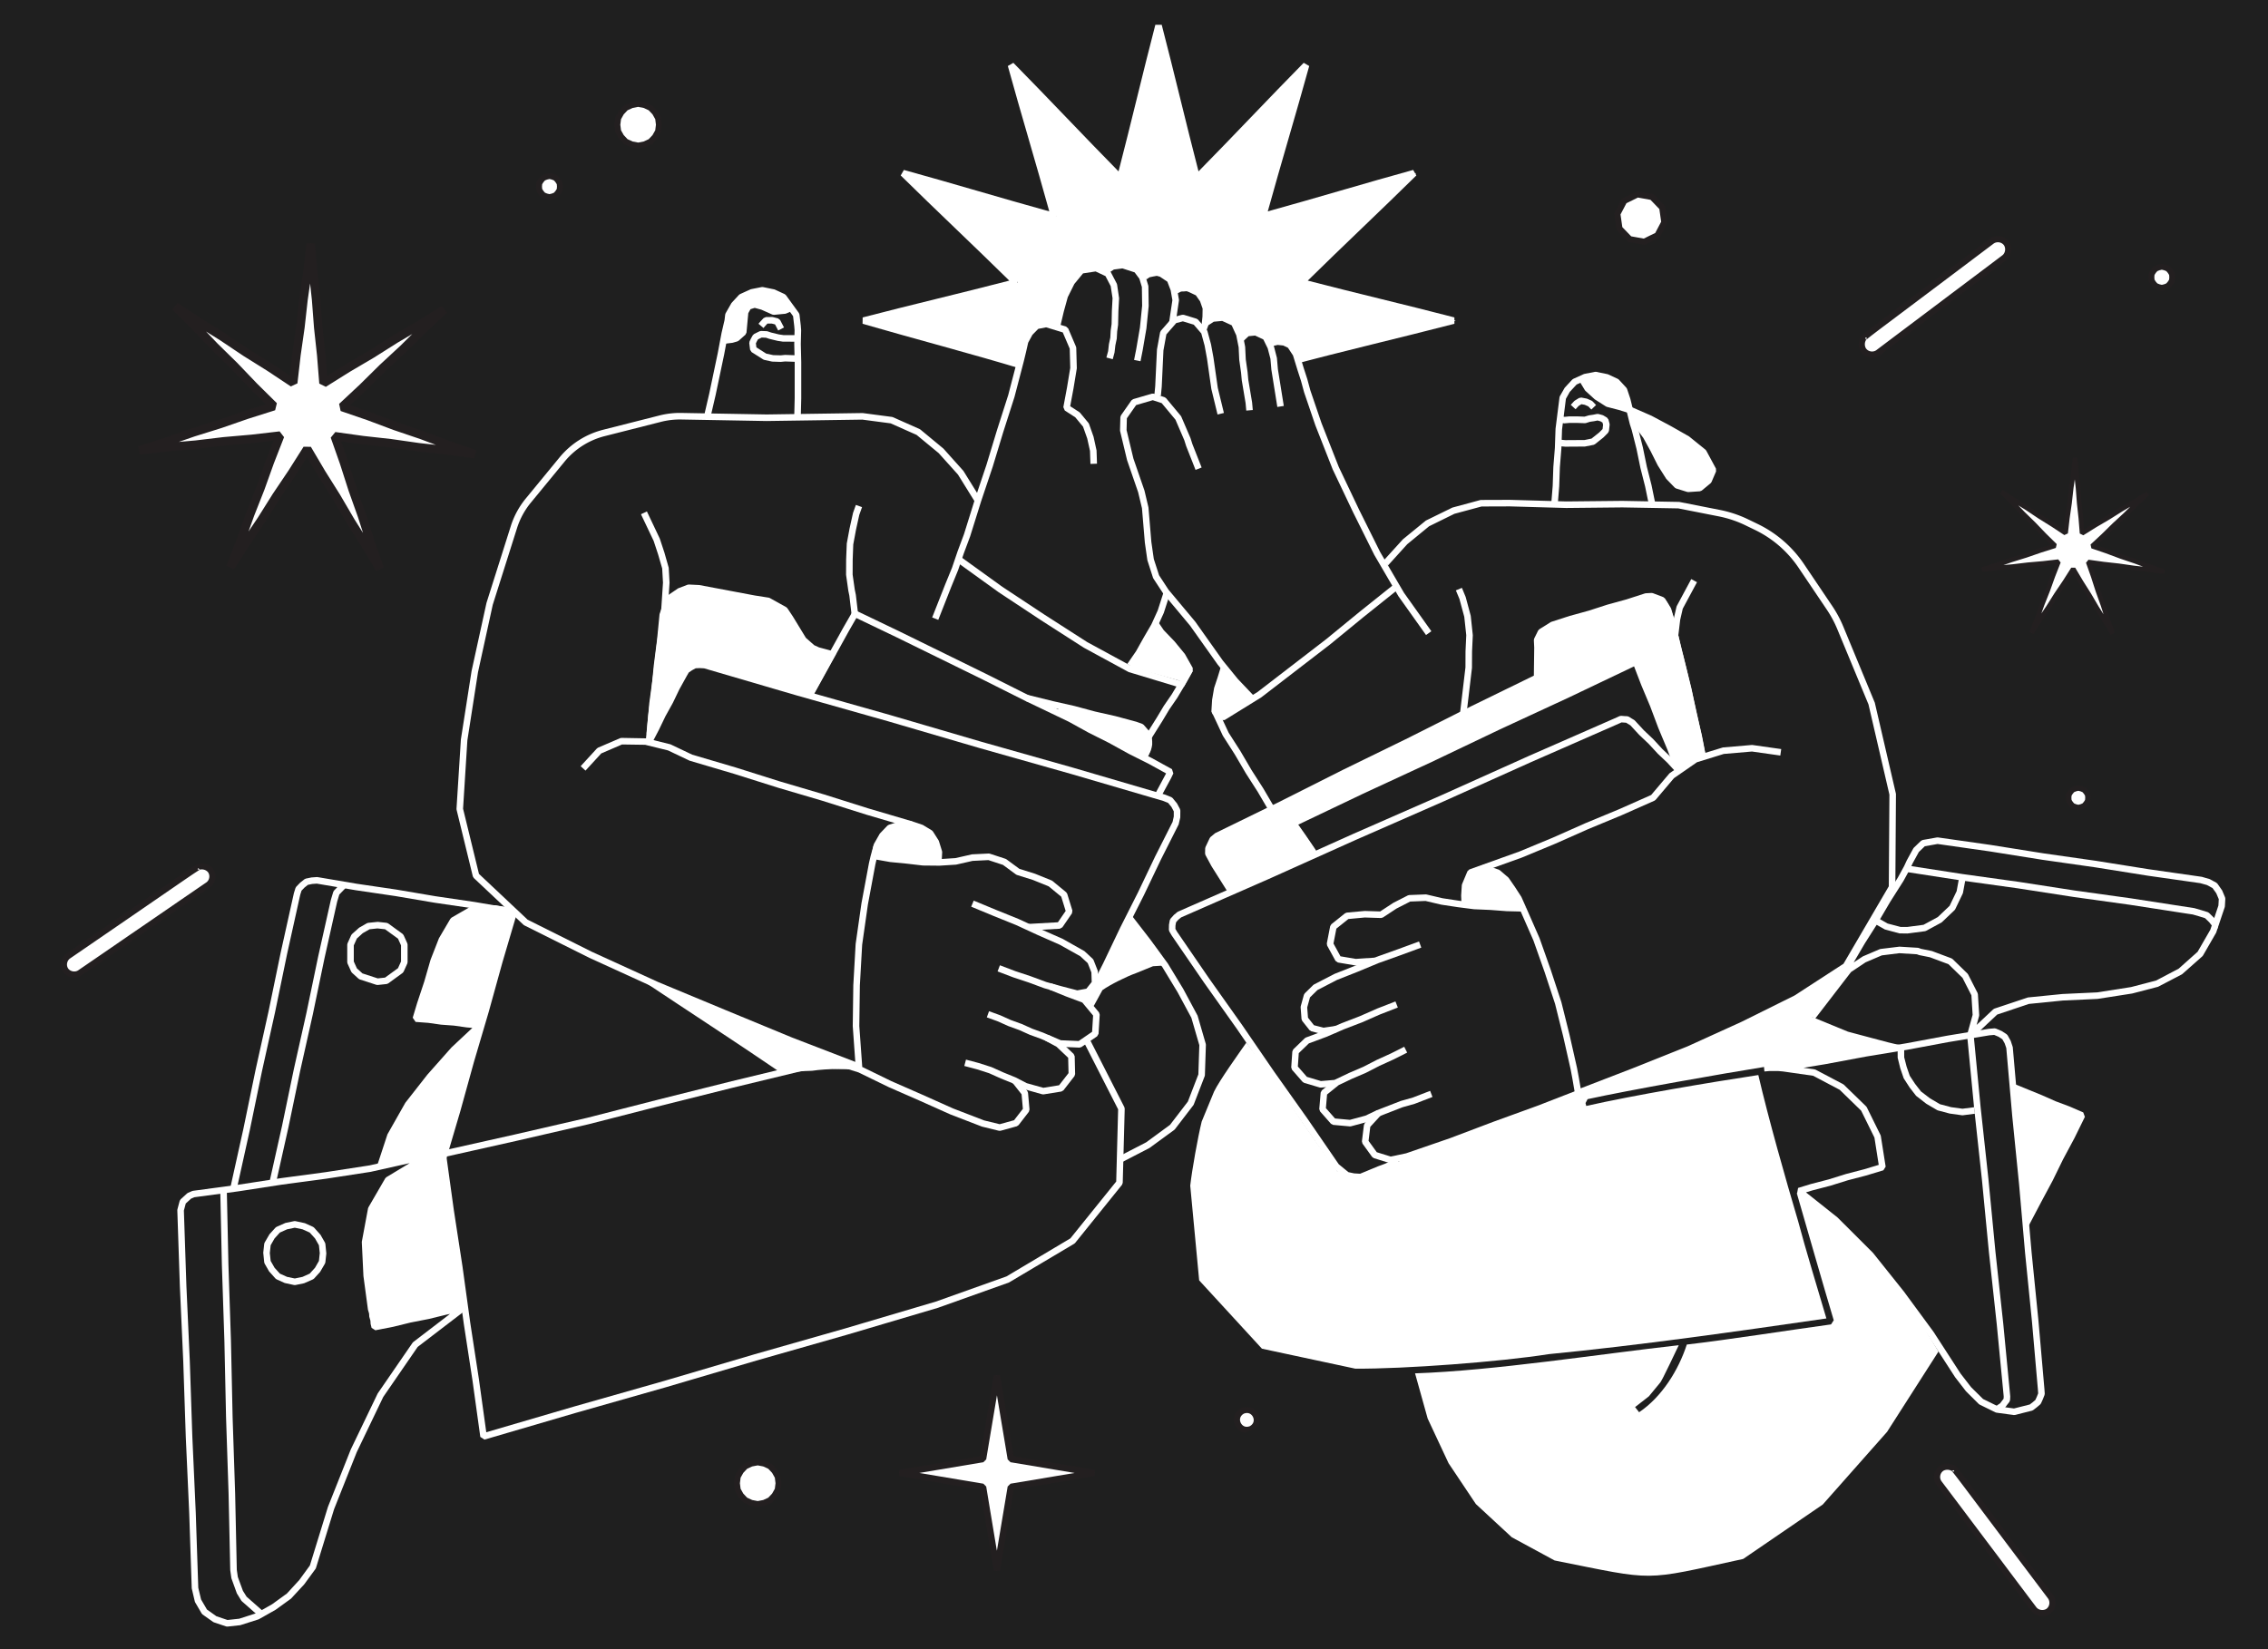
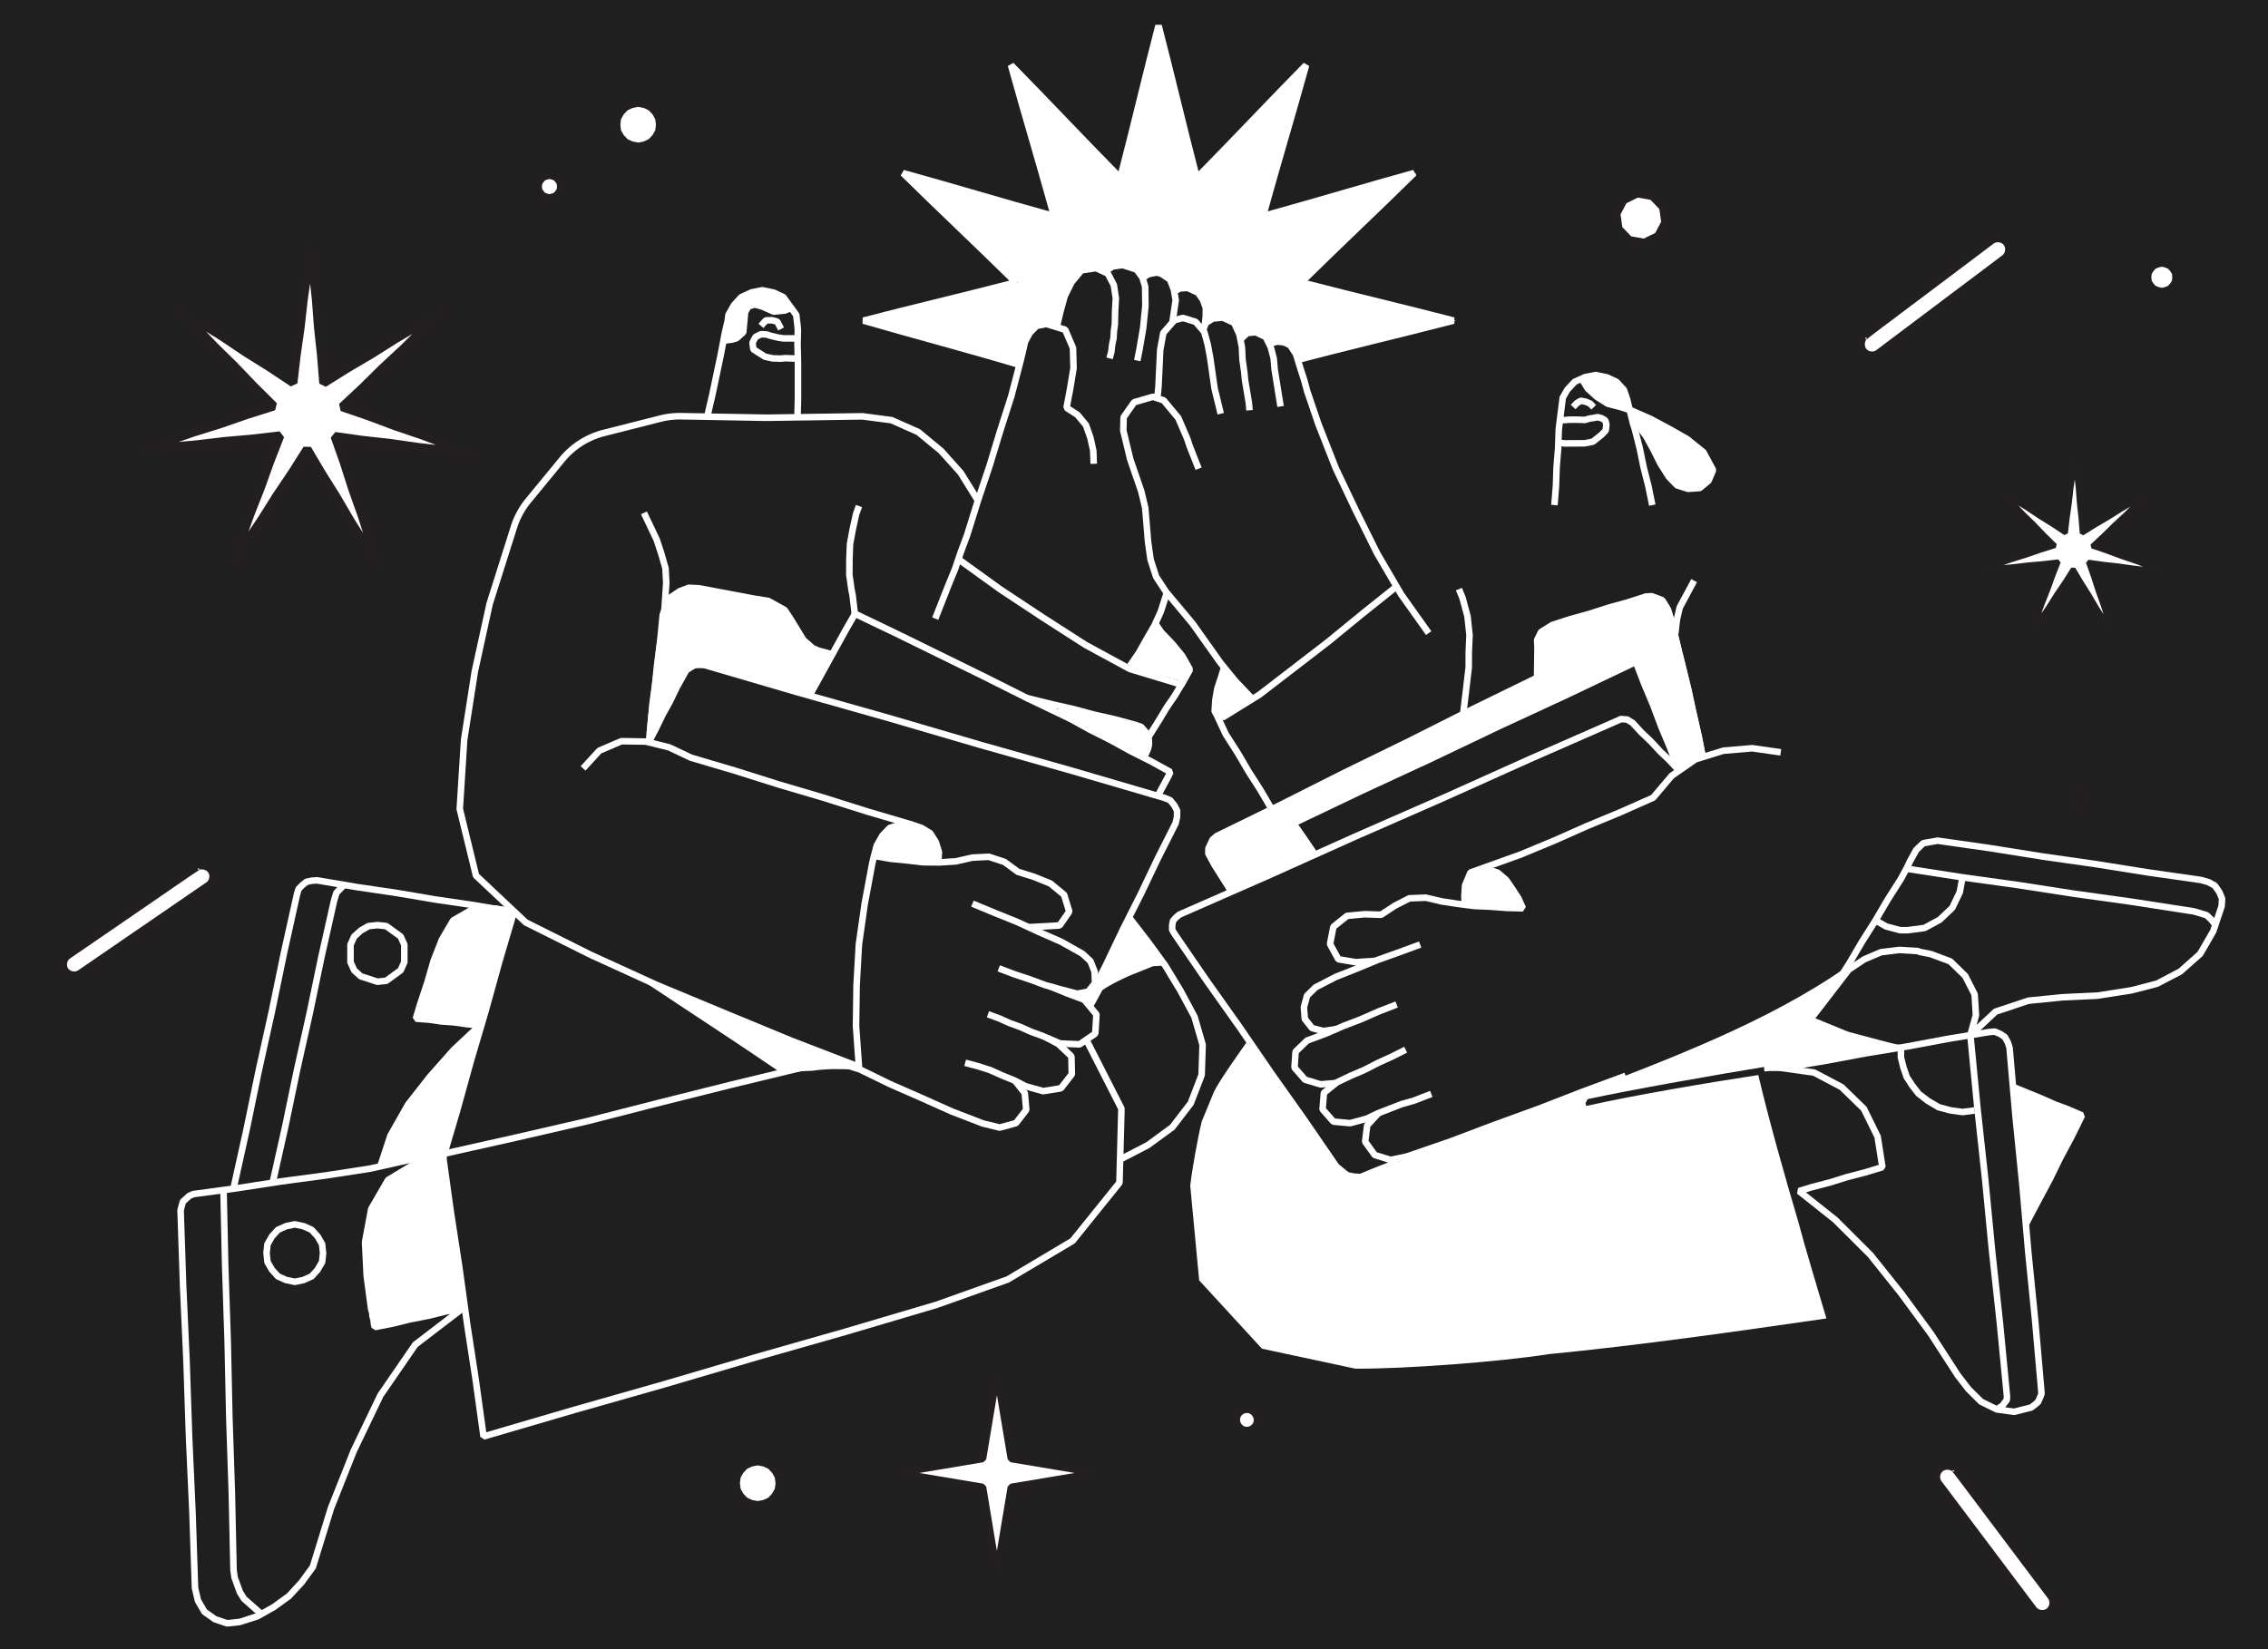
<svg xmlns="http://www.w3.org/2000/svg" viewBox="0 0 1100 800" width="1100" height="800">
  <path fill="#1F1F1F" d="M0 0h1100v800H0z" />
  <g transform="translate(407.0 7.0) rotate(0.0 154.5 148.0) scale(1.064 1.064)">
    <svg width="290.318" height="278.318" viewBox="0 0 290.318 278.318">
      <g fill="#FFF">
        <path d="M49.21 77.755c-6.083-1.886-13.092-3.733-19.101-5.411 16.88 16.637 34.466 33.085 51.373 49.802-22.858 5.991-46.529 11.484-69.392 17.454 24.952 7.225 49.845 13.693 74.799 21.272-7.701 28.101-16.425 56.809-24.153 84.841 20.508-20.806 41.033-42.744 61.574-63.517 7.403 28.261 14.21 57.522 21.566 85.795 7.357-28.273 14.164-57.534 21.566-85.795 20.542 20.773 41.067 42.711 61.574 63.517-7.918-28.713-16.817-57.953-24.661-86.688 23.295-6.345 51.839-12.977 76.715-19.437-22.867-5.951-46.534-11.456-69.392-17.443 16.801-16.614 34.545-33.216 51.374-49.802-22.779 6.28-46.028 13.346-68.817 19.59 6.243-22.789 13.309-46.038 19.59-68.817-16.587 16.828-33.188 34.572-49.802 51.373-5.988-22.858-11.493-46.525-17.443-69.392-5.951 22.867-11.456 46.534-17.443 69.392-16.613-16.799-33.215-34.543-49.801-51.372 6.28 22.779 13.346 46.028 19.59 68.817-16.54-4.589-33.127-9.384-49.716-14.179z" />
        <path d="M146.329 268.369h-2.904c-6.935-26.622-13.967-56.632-20.899-83.243-19.305 19.58-40.406 42.055-59.72 61.641l-2.516-1.452c7.385-26.813 16.397-56.613 23.764-83.422-23.322-7.09-50.033-14.076-73.382-20.852l.04-2.892c21.367-5.585 45.479-11.231 66.842-16.787-15.724-15.488-33.775-32.446-49.498-47.949l1.452-2.515c21.291 5.865 44.997 13.019 66.273 18.891-5.873-21.274-13.027-44.986-18.893-66.273l2.516-1.452c15.506 15.724 32.459 33.772 47.948 49.497 5.552-21.36 11.211-45.473 16.776-66.84h2.904c5.566 21.371 11.223 45.478 16.775 66.84 15.488-15.723 32.445-33.775 47.948-49.497l2.515 1.452c-5.865 21.291-13.018 44.997-18.892 66.273 21.275-5.872 44.986-13.028 66.274-18.892l1.452 2.515c-15.725 15.505-33.774 32.458-49.498 47.949 21.36 5.552 45.472 11.211 66.84 16.776v2.903c-24.006 6.252-51.263 12.548-75.245 19.047 7.498 27.411 16.715 57.83 24.26 85.227l-2.516 1.452c-19.316-19.589-40.414-42.059-59.72-61.641-6.927 26.61-13.963 56.625-20.896 83.244zm-24.086-87.226 2.519.675c6.707 25.592 13.555 54.596 20.115 80.204 6.56-25.604 13.411-54.617 20.115-80.204l2.519-.675c18.603 18.811 39.037 40.504 57.522 59.401-7.172-25.632-15.809-54.387-22.837-80.083-.894-.571-1.289-2.084.385-2.759l-.005-.021c22.665-6.149 48.836-12.322 71.526-18.092-20.346-5.186-43.473-10.67-63.801-15.992l-.675-2.518c14.946-14.778 32.227-31.084 47.257-45.75-20.213 5.682-42.983 12.497-63.249 18.051l-1.844-1.843c5.555-20.271 12.368-43.033 18.051-63.25-14.663 15.027-30.976 32.313-45.749 47.257l-2.519-.675c-5.325-20.332-10.806-43.452-15.992-63.802-5.186 20.346-10.671 43.473-15.992 63.802l-2.519.675c-14.777-14.947-31.084-32.228-45.75-47.258 5.683 20.213 12.497 42.983 18.051 63.25l-1.844 1.843c-20.27-5.555-43.033-12.368-63.249-18.051 15.028 14.664 32.314 30.979 47.259 45.752l-.677 2.517c-20.441 5.357-43.664 10.844-64.118 16.081 21.925 6.226 47.675 13.1 69.572 19.756l1.02 1.834c-6.968 25.438-15.513 53.894-22.614 79.275 18.484-18.892 38.923-40.593 57.523-59.4z" />
      </g>
    </svg>
  </g>
  <g transform="translate(298.0 49.0) rotate(0.0 11.5 11.5) scale(0.955 0.95)">
    <svg width="24.083" height="24.22" viewBox="0 0 24.083 24.22">
      <path d="M12.041 22.72c-.095 0-.189-.009-.283-.027l-2.791-.537a1.468 1.468 0 0 1-.349-.113l-2.576-1.198a1.502 1.502 0 0 1-.463-.334l-1.943-2.073a1.527 1.527 0 0 1-.215-.295l-1.385-2.482a1.518 1.518 0 0 1-.18-.549l-.346-2.821a1.486 1.486 0 0 1 0-.365l.346-2.821c.024-.193.085-.379.179-.548l1.384-2.481c.061-.105.133-.204.217-.294L5.58 3.709c.131-.14.287-.253.462-.334l2.576-1.198c.11-.052.228-.09.349-.113l2.791-.537a1.507 1.507 0 0 1 .566 0l2.79.537c.121.023.237.061.349.113l2.577 1.198c.174.081.331.194.463.334l1.943 2.073c.083.089.156.188.216.295l1.384 2.482c.094.169.154.355.179.547l.347 2.821c.015.122.015.245 0 .366l-.347 2.821a1.512 1.512 0 0 1-.179.547l-1.384 2.481a1.575 1.575 0 0 1-.216.295l-1.943 2.073c-.132.14-.288.254-.463.334l-2.577 1.198a1.515 1.515 0 0 1-.349.113l-2.79.537a1.407 1.407 0 0 1-.283.028z" fill="#fff" />
      <path d="m12.041 3 2.791.538 2.577 1.197 1.943 2.073 1.384 2.481.347 2.821-.347 2.82-1.384 2.481-1.943 2.073-2.577 1.198-2.791.537-2.791-.537-2.577-1.198-1.943-2.073-1.384-2.482L3 12.11l.347-2.82L4.73 6.808l1.943-2.073L9.25 3.537zm0-3c-.19 0-.38.018-.568.054l-2.79.538a2.987 2.987 0 0 0-.697.225L5.409 2.015a2.994 2.994 0 0 0-.924.669L2.542 4.756a3.018 3.018 0 0 0-.432.591L.727 7.829c-.189.338-.31.71-.357 1.095l-.347 2.821c-.03.243-.03.489 0 .732l.347 2.82c.047.384.169.756.357 1.095l1.384 2.482c.119.214.264.413.432.591l1.943 2.073c.262.28.576.507.924.668l2.577 1.198c.223.104.457.179.698.226l2.791.537a3 3 0 0 0 1.134 0l2.791-.537a3.01 3.01 0 0 0 .698-.225l2.577-1.198c.348-.162.662-.389.924-.669l1.943-2.073c.167-.179.312-.377.431-.591l1.384-2.481c.189-.338.31-.71.357-1.095l.347-2.82a2.98 2.98 0 0 0 0-.731l-.347-2.821a2.997 2.997 0 0 0-.358-1.096l-1.384-2.481a3.007 3.007 0 0 0-.431-.59l-1.943-2.073a3.002 3.002 0 0 0-.925-.669L16.097.82A2.987 2.987 0 0 0 15.4.595L12.609.057A2.792 2.792 0 0 0 12.041 0z" fill="#231f20" />
    </svg>
  </g>
  <g transform="translate(67.0 118.0) rotate(0.0 82.0 79.5) scale(1.381 1.376)">
    <svg width="118.74" height="115.545" viewBox="0 0 118.74 115.545">
      <path d="m84.854 114.781-5.054-8.529-5.224-8.34-4.954-8.499-5.226-8.344-5.024-8.542-5.314 8.417-5.511 8.214-5.248 8.381-5.514 8.218-5.351 8.415 3.57-9.288 3.318-9.303 3.609-9.19 3.319-9.306 3.6-9.272-9.9 1.149-9.867.869-9.832 1.179-9.87.87-9.922 1.118 9.507-3.052 9.36-3.259 9.456-2.962 9.364-3.261 9.513-3.019-7.032-6.984-6.792-7.132-7.012-6.91-6.794-7.134-7.022-7.02 8.284 5.482 8.355 5.238 8.182 5.497 8.357 5.24 8.263 5.506 1.132-9.857 1.398-9.761 1.087-9.797 1.398-9.765L60.629.176l.824 9.887 1.058 9.791.746 9.817 1.058 9.795.79 9.886 8.444-5.309 8.534-5.041 8.369-5.305 8.537-5.043 8.477-5.291-7.258 6.849-7.036 6.971-7.25 6.744-7.039 6.974-7.277 6.821 9.397 3.238 9.245 3.475 9.347 3.181 9.248 3.477 9.404 3.275-9.874-1.348-9.831-1.098-9.788-1.407-9.835-1.099-9.865-1.38 3.275 9.346 2.993 9.375 3.288 9.272 2.995 9.378z" fill="#fff" />
      <path d="m83.564 115.546-5.054-8.529-5.204-8.309-4.979-8.54-5.201-8.303-3.798-6.457-4 6.336-5.534 8.249-5.222 8.342-5.539 8.257-5.331 8.384-2.666-1.343 3.57-9.287 3.305-9.268 3.626-9.235 3.303-9.262 2.714-6.991-7.429.862-9.908.873L20.43 72.5l-9.917.874-9.886 1.115L0 71.57l9.507-3.052 9.326-3.248 9.5-2.977 9.319-3.246 7.193-2.283-5.275-5.239-6.821-7.161-6.979-6.877-6.828-7.168-6.996-6.993 1.888-2.312 8.284 5.482 8.323 5.218 8.222 5.524 8.318 5.214 6.256 4.169.852-7.42 1.403-9.802 1.082-9.75 1.404-9.812L59.14 0l2.984.052.824 9.887 1.054 9.755.751 9.864 1.054 9.747.597 7.46 6.348-3.991 8.57-5.063 8.328-5.281 8.578-5.068 8.445-5.271 1.824 2.363-7.257 6.848-7.01 6.946-7.284 6.777-7.005 6.941-5.492 5.148 7.044 2.427 9.284 3.49 9.302 3.165 9.293 3.493 9.369 3.262-.696 2.903-9.874-1.348-9.794-1.094-9.835-1.413-9.788-1.092-7.469-1.045 2.461 7.024 3.007 9.414 3.273 9.227 3.01 9.423 3.238 9.339zm-25.46-43.82 2.561.04 5.024 8.542 5.203 8.308 4.979 8.54 3.108 4.962-1.799-5.633-3.273-9.227-3.009-9.42-3.261-9.307 1.624-1.981 9.865 1.38 9.793 1.093 9.835 1.413 5.804.648-5.492-2.064-9.302-3.165-9.29-3.491-9.358-3.224-.537-2.513 7.277-6.821 7.009-6.945 7.284-6.777 4.121-4.083-5.056 2.987-8.328 5.281-8.575 5.066-8.408 5.287-2.294-1.15-.79-9.886-1.054-9.753-.751-9.864-.627-5.8-.838 5.857-1.082 9.75-1.403 9.808-1.126 9.816-2.322 1.077-8.263-5.507-8.322-5.217-8.222-5.524-4.964-3.111 4.063 4.266 6.979 6.877 6.825 7.165 7.003 6.954-.603 2.494-9.513 3.02-9.324 3.247-9.5 2.977-5.492 1.913 5.837-.514 9.784-1.174 9.914-.874 9.859-1.145 1.571 2.033-3.6 9.272-3.305 9.267-3.626 9.235-1.951 5.472 3.286-4.898 5.222-8.342 5.537-8.254z" fill="#231f20" />
    </svg>
  </g>
  <g transform="translate(435.0 666.0) rotate(0.0 48.5 48.5) scale(1.012 1.012)">
    <svg width="95.895" height="95.895" viewBox="0 0 95.895 95.895">
      <path d="m47.947 1.222.033.278.032.274.033.276.034.282.033.282.034.282.058.266.057.261.058.263.059.269.059.269.059.269.025.271.024.268.024.269.025.274.025.275.025.276.058.266.058.262.058.265.059.269.059.271.06.27.024.272.025.267.024.27.025.275.025.276.025.276.068.26.068.256.067.258.07.264.069.264.07.264.034.266.034.262.035.264.035.269.035.271.035.27.068.26.068.256.068.258.069.264.069.264.07.264.035.267.034.264.035.265.035.27.035.271.036.272.068.26.068.257.068.259.069.264.07.265.069.265.021.268.021.264.021.266.021.271.022.272.021.273.055.262.054.259.055.26.055.266.056.267.056.267.021.268.021.264.021.266.021.271.021.272.022.273.055.263.054.26.055.262.055.266.056.268.056.268.021.269.021.264.021.267.022.272.021.273.022.273.068.26.068.256.068.259.069.263.069.264.07.264.034.267.034.262.035.264.035.27.035.27.035.27.069.26.067.257.068.258.069.264.07.264.069.264.035.267.034.264.035.265.035.27.036.272.035.271.069.261.067.257.068.259.069.264.07.265.07.265.022.27.021.266.022.268.023.274.022.274.023.274.055.265.056.26.055.263.057.268.056.268.057.269.022.27.022.266.022.268.022.274.023.274.022.274.056.266.055.262.056.263.057.269.057.27.056.27.025.275.024.272.025.273.024.279.025.279.025.28.275.024.27.024.273.025.278.024.279.025.278.025.265.056.26.055.262.055.268.057.269.057.268.056.27.022.266.022.268.022.273.022.274.023.274.022.266.056.261.055.264.056.269.057.269.057.27.056.27.023.267.021.268.022.274.023.275.022.275.023.26.068.256.068.258.067.264.07.264.069.264.069.266.035.262.034.264.035.27.035.27.035.27.035.26.068.257.068.258.068.263.069.264.069.264.07.267.035.264.034.265.034.27.036.272.035.271.036.26.068.258.068.258.067.264.07.265.069.265.07.268.021.264.021.266.021.271.021.273.022.272.021.262.055.259.054.261.054.265.056.267.056.267.056.268.021.264.02.266.021.271.022.273.021.272.022.263.055.26.054.262.055.267.055.267.056.268.056.269.021.265.021.266.021.272.022.273.021.273.022.26.068.257.068.258.067.263.07.264.069.265.069.266.035.262.034.264.035.27.035.27.035.27.035.261.069.256.067.258.068.264.069.264.07.264.069.267.035.264.034.265.035.271.035.271.036.271.035.261.068.257.068.259.068.264.069.265.07.265.069.271.025.267.024.269.024.275.025.275.025.276.025.265.058.262.058.263.058.269.059.269.059.27.059.271.024.267.025.27.024.274.025.276.025.275.025.267.058.262.058.265.058.269.059.271.059.271.059.279.033.275.033.276.033.283.033.283.033.283.034-.278.033-.274.032-.276.033-.281.034-.283.033-.282.034-.265.058-.262.057-.263.058-.268.059-.27.059-.269.059-.271.025-.267.024-.269.024-.275.025-.275.025-.275.025-.267.058-.262.058-.264.058-.27.059-.27.059-.271.06-.271.024-.268.025-.27.024-.275.025-.276.025-.276.025-.26.068-.256.068-.258.067-.263.07-.264.069-.264.07-.266.034-.263.034-.264.035-.269.035-.27.035-.271.035-.26.068-.256.068-.258.068-.264.069-.264.069-.264.07-.267.035-.263.034-.265.035-.271.035-.271.035-.271.036-.261.068-.257.068-.259.068-.264.069-.265.07-.264.069-.268.021-.265.021-.266.021-.271.021-.272.022-.272.021-.263.055-.259.054-.26.055-.266.055-.267.056-.266.056-.268.021-.265.021-.265.021-.272.021-.272.021-.272.022-.264.055-.26.054-.261.055-.267.055-.268.056-.268.056-.268.021-.265.021-.267.021-.272.022-.273.021-.272.022-.261.068-.256.068-.258.068-.264.069-.264.069-.264.07-.266.034-.263.034-.264.035-.269.035-.271.035-.27.035-.26.069-.257.067-.258.068-.263.069-.265.07-.264.069-.267.035-.263.034-.266.035-.27.035-.271.036-.272.035-.261.069-.257.067-.259.068-.264.069-.265.07-.265.07-.27.022-.266.021-.268.022-.273.023-.274.022-.275.023-.264.055-.261.056-.262.055-.268.057-.269.056-.269.057-.27.022-.266.022-.268.022-.274.022-.274.023-.274.022-.266.056-.262.055-.263.056-.269.057-.27.057-.269.056-.276.025-.271.024-.273.025-.279.024-.28.025-.28.025-.024.275-.024.27-.024.273-.025.278-.025.279-.025.278-.056.265-.055.26-.055.262-.057.268-.056.269-.057.268-.022.27-.022.266-.022.268-.022.273-.022.274-.023.274-.056.266-.055.261-.056.264-.056.269-.057.269-.057.27-.022.27-.022.267-.022.268-.022.274-.023.275-.022.275-.069.26-.067.256-.068.258-.069.264-.07.264-.069.264-.035.266-.034.262-.034.264-.035.27-.036.27-.035.27-.068.26-.067.257-.068.258-.07.263-.069.264-.069.264-.035.267-.035.264-.034.265-.035.27-.036.272-.035.271-.069.26-.067.258-.068.258-.07.264-.069.265-.07.265-.021.268-.021.264-.02.266-.022.271-.021.273-.022.272-.055.262-.054.259-.054.261-.056.265-.056.267-.055.267-.021.268-.021.264-.021.266-.021.271-.022.273-.021.272-.055.263-.055.26-.054.262-.056.267-.056.267-.056.268-.021.269-.021.265-.021.266-.021.272-.022.273-.021.273-.069.26-.067.257-.068.258-.069.263-.07.264-.069.265-.035.266-.034.262-.034.264-.035.27-.036.27-.035.27-.068.261-.068.256-.068.258-.069.264-.069.264-.07.264-.035.267-.034.264-.034.265-.036.271-.035.271-.036.271-.068.261-.068.257-.068.259-.069.264-.07.265-.069.265-.025.271-.024.267-.024.269-.025.275-.025.275-.025.276-.058.265-.057.262-.058.263-.059.269-.059.269-.06.27-.024.271-.024.267-.025.27-.024.274-.025.276-.025.275-.059.267-.057.262-.058.265-.059.269-.06.271-.059.271-.033.279-.033.275-.032.276-.034.283-.033.283-.034.283-.033-.278-.032-.274-.033-.276-.033-.281-.034-.283-.033-.282-.059-.265-.057-.262-.058-.263-.059-.268-.059-.27-.059-.269-.025-.271-.024-.267-.024-.269-.025-.275-.025-.275-.025-.275-.058-.267-.058-.262-.058-.264-.059-.27-.059-.27-.06-.271-.024-.271-.024-.268-.025-.27-.025-.275-.025-.276-.025-.276-.068-.26-.067-.256-.068-.258-.069-.263-.07-.264-.069-.264-.035-.266-.034-.263-.034-.264-.035-.269-.036-.27-.035-.271-.068-.26-.068-.256-.067-.258-.07-.264-.069-.264-.07-.264-.034-.267-.035-.263-.034-.265-.036-.271-.035-.271-.035-.271-.069-.261-.067-.257-.068-.259-.07-.264-.069-.265-.07-.264-.021-.268-.021-.265-.021-.266-.021-.271-.021-.272-.022-.272-.055-.263-.054-.259-.054-.26-.056-.266-.056-.267-.055-.266-.022-.268-.02-.265-.021-.265-.022-.272-.021-.272-.021-.272-.055-.264-.055-.26-.054-.261-.056-.267-.056-.268-.056-.268-.021-.268-.021-.265-.021-.267-.022-.272-.021-.273-.022-.272-.068-.261-.067-.256-.068-.258-.069-.264-.07-.264-.069-.264-.035-.266-.034-.263-.035-.264-.035-.269-.035-.271-.035-.27-.068-.26-.068-.257-.068-.258-.069-.263-.069-.265-.07-.264-.035-.267-.034-.263-.035-.266-.035-.27-.035-.271-.036-.272-.068-.261-.068-.257-.068-.259-.069-.264-.07-.265-.069-.265-.022-.27-.022-.266-.022-.268-.022-.273-.023-.274-.022-.275-.056-.264-.055-.261-.056-.262-.056-.268-.057-.269-.057-.269-.022-.27-.022-.266-.022-.268-.022-.274-.022-.274-.023-.274-.056-.266-.055-.262-.056-.263-.056-.269-.057-.27-.057-.269-.025-.276-.024-.271-.024-.273-.025-.279-.025-.28-.025-.28-.275-.024-.27-.024-.272-.024-.278-.025-.279-.025-.279-.025-.264-.056-.261-.055-.262-.055-.268-.057-.268-.056-.269-.057-.27-.022-.266-.022-.268-.022-.273-.022-.274-.022-.274-.023-.265-.056-.262-.055-.263-.056-.269-.056-.27-.057-.269-.057-.271-.022-.267-.022-.268-.022-.274-.022-.275-.023-.274-.022-.26-.069-.257-.067-.258-.068-.263-.069-.264-.07-.265-.069-.266-.035-.262-.034-.264-.034-.269-.035-.271-.036-.27-.035-.26-.068-.256-.067-.258-.068-.264-.07-.264-.069-.264-.069-.267-.035-.263-.035-.265-.034-.271-.035-.271-.036-.271-.035-.261-.069-.257-.067-.259-.068-.264-.07-.265-.069-.265-.07-.268-.021-.264-.021-.266-.02-.271-.022-.272-.021-.272-.022-.263-.055-.259-.054-.26-.054-.266-.056-.267-.056-.266-.055-.268-.021-.265-.021-.266-.021-.271-.021-.272-.022-.272-.021-.264-.055-.26-.055-.261-.054-.267-.056-.268-.056-.268-.056-.268-.021-.265-.021-.267-.021-.272-.021-.273-.022-.273-.021-.26-.069-.256-.067-.258-.068-.264-.069-.264-.07-.264-.069-.266-.035-.263-.034-.264-.034-.269-.035-.271-.036-.27-.035-.26-.068-.257-.068-.258-.068-.263-.069-.265-.069-.264-.07-.267-.035-.264-.034-.265-.034-.27-.036-.272-.035-.271-.036-.261-.068-.257-.068-.259-.068-.264-.069-.265-.07-.264-.069-.272-.025-.267-.024-.269-.024-.275-.025-.275-.025-.275-.025-.266-.058-.261-.057-.264-.058-.268-.059-.27-.059-.269-.06-.272-.024-.267-.024-.269-.025-.275-.024-.275-.025-.276-.025-.266-.059-.263-.057-.264-.058-.27-.059-.271-.06-.27-.059-.279-.033-.275-.033-.277-.032-.282-.034-.284-.033-.283-.034.278-.033.274-.032.276-.033.282-.033.282-.034.282-.033.266-.059.261-.057.263-.058.269-.059.269-.059.269-.059.271-.025.268-.024.269-.024.274-.025.275-.025.276-.025.266-.058.262-.058.265-.058.269-.059.271-.059.27-.06.272-.024.267-.024.27-.025.275-.025.276-.025.276-.025.26-.068.256-.067.258-.068.264-.069.264-.07.264-.069.266-.035.262-.034.264-.034.269-.035.271-.036.27-.035.26-.068.256-.068.258-.067.264-.07.264-.069.264-.07.267-.034.264-.035.265-.034.27-.036.271-.035.272-.035.26-.069.257-.067.259-.068.264-.07.265-.069.265-.07.268-.021.264-.021.266-.021.271-.021.272-.021.273-.022.262-.055.259-.054.26-.054.266-.056.267-.056.267-.055.268-.022.264-.02.266-.021.271-.022.272-.021.273-.021.263-.055.26-.055.262-.054.266-.056.268-.056.268-.056.269-.021.264-.021.267-.021.272-.022.273-.021.273-.022.26-.068.256-.067.259-.068.263-.069.264-.07.264-.069.267-.035.262-.034.264-.035.27-.035.27-.035.27-.035.26-.068.257-.068.258-.068.264-.069.264-.069.264-.07.267-.035.264-.034.265-.035.27-.035.272-.035.271-.036.261-.068.257-.068.259-.068.264-.069.265-.07.265-.069.27-.022.266-.022.268-.022.274-.022.274-.023.274-.022.265-.056.26-.055.263-.056.268-.056.268-.057.269-.057.27-.022.266-.022.268-.022.274-.022.274-.022.274-.023.266-.056.262-.055.263-.056.269-.056.27-.057.27-.057.275-.025.272-.024.273-.024.279-.025.279-.025.28-.025.024-.275.024-.27.025-.272.024-.278.025-.279.025-.279.056-.264.055-.261.055-.262.057-.268.057-.268.056-.269.022-.27.022-.266.022-.268.022-.273.023-.274.022-.274.056-.265.055-.262.056-.263.057-.269.057-.27.056-.269.023-.271.021-.267.022-.268.023-.274.022-.275.023-.274.068-.26.068-.257.067-.258.07-.263.069-.264.069-.265.035-.266.034-.262.035-.264.035-.269.035-.271.035-.27.068-.26.068-.256.068-.258.069-.264.069-.264.07-.264.035-.267.034-.263.034-.265.036-.271.035-.271.036-.271.068-.261.068-.257.067-.259.07-.264.069-.265.07-.265.021-.268.021-.264.021-.266.021-.271.022-.272.021-.272.055-.263.054-.259.054-.26.056-.266.056-.267.056-.266.021-.268.02-.265.021-.266.022-.271.021-.272.022-.272.055-.264.054-.26.055-.261.055-.267.056-.268.056-.268.021-.268.021-.265.021-.267.022-.272.021-.273.022-.273.068-.26.068-.256.067-.258.07-.264.069-.264.069-.264.035-.266.034-.263.035-.264.035-.269.035-.271.035-.27.069-.26.067-.257.068-.258.069-.264.07-.264.069-.264.035-.267.034-.264.035-.265.035-.27.036-.272.035-.271.068-.261.068-.257.068-.259.069-.264.07-.265.069-.265.025-.271.024-.267.024-.269.025-.275.025-.275.025-.275.058-.266.058-.261.058-.264.059-.269.059-.269.059-.27.024-.271.025-.267.024-.269.025-.275.025-.275.025-.276.058-.266.058-.263.058-.264.059-.27.059-.271.059-.271.033-.278.033-.275.033-.277.033-.283.033-.283z" fill="#fff" />
      <path d="m46.459 94.851-6.531-38.884-38.882-6.529-.001-2.979 38.883-6.531 6.529-38.882 2.979-.002 6.531 38.884 38.882 6.529.001 2.979-38.883 6.531-6.529 38.882zm1.356-10.175.132.504 5.143-30.729 1.361-1.361 30.729-5.142-30.729-5.143-1.361-1.361-5.142-30.728-5.143 30.728-1.361 1.361-30.729 5.142 30.728 5.143 1.361 1.361z" fill="#231f20" />
    </svg>
  </g>
  <g transform="translate(757.0 85.0) rotate(63.95 19.5 38.0) translate(0.0 0.0) scale(0.983 0.977)">
    <svg width="37.635" height="46.038" viewBox="0 0 37.635 46.038">
      <path d="m23.945 13.388.025-3.65L21.805 6.8l-2.127-2.966-3.477-1.108-3.464-1.146-3.465 1.146-3.477 1.109L3.668 6.8 1.503 9.738l.025 3.65-.025 3.65 2.165 2.939 2.127 2.965 3.477 1.109 3.465 1.146 3.465-1.146 3.476-1.109 2.127-2.966 2.165-2.938z" fill="#fff" />
      <path d="m12.737 26.777-7.87-2.556L0 17.527l.029-4.149L0 9.25l4.866-6.693L12.737 0l7.871 2.556 4.866 6.693-.028 4.139.028 4.138-4.866 6.693zm-6.012-5.113 6.012 1.953 6.012-1.953 3.718-5.114-.021-3.172.021-3.152-3.718-5.114-6.012-1.952-6.012 1.953-3.718 5.114.022 3.151-.022 3.172z" fill="#231f20" />
      <path d="M38.172 71.381c-.354-6.497-9.52-6.495-9.873 0 .354 6.497 9.519 6.495 9.873 0z" fill="#fff" />
      <path d="M33.236 77.753c-3.027 0-6.21-2.16-6.435-6.29V71.3c.225-4.129 3.407-6.29 6.434-6.291 3.027 0 6.21 2.16 6.435 6.29v.163c-.225 4.13-3.407 6.291-6.434 6.291zm-3.435-6.372c.173 2.487 1.951 3.372 3.434 3.372 1.484 0 3.261-.885 3.434-3.372-.173-2.487-1.951-3.372-3.434-3.372-1.484 0-3.262.886-3.434 3.372z" fill="#231f20" />
    </svg>
  </g>
  <g transform="translate(38.0 410.0) rotate(18.687 29.0 36.5) scale(0.99 0.98)">
    <svg width="58.606" height="74.504" viewBox="0 0 58.606 74.504">
      <path d="M2.414 65.031a32306.161 32306.161 0 0 0 36.537-49.257c.298-.363 10.144-13.85 10.263-13.424 1.742-1.148 4.212-1.14 5.931.06l-.012.016.012-.016-.012.016.012-.016-.012.016c2.154 1.628 2.601 4.843 1.058 7.042-8.166 10.952-19.25 25.979-27.416 36.929a8250.725 8250.725 0 0 1-18.272 24.634c-1.602 2.15-4.861 2.603-7.042 1.058l.012-.016-.013.016.012-.016-.012.016.012-.016C1.308 70.46.879 67.22 2.414 65.031z" fill="#fff" />
      <path d="M6.404 74.504a6.572 6.572 0 0 1-3.81-1.191l-.008-.05-.01.013c-2.768-2.063-3.404-6.233-1.39-9.106l.024-.034a32303.849 32303.849 0 0 0 36.536-49.255c.126-.161.577-.774 1.243-1.675C46.212 3.425 47.812 1.258 48.738.884c2.234-1.275 5.165-1.171 7.267.296l.013.078.021-.028c2.798 2.115 3.418 6.197 1.382 9.1-4.11 5.512-8.923 12.008-13.737 18.503a8032.353 8032.353 0 0 1-13.706 18.461 8294.384 8294.384 0 0 1-18.272 24.634c-1.252 1.679-3.27 2.576-5.302 2.576zm-2.031-3.607c1.544 1.056 3.833.707 4.927-.762a8473.522 8473.522 0 0 0 18.269-24.628c4.085-5.478 8.895-11.969 13.705-18.46A7960.057 7960.057 0 0 1 54.991 8.572c1.075-1.534.739-3.816-.76-4.949l-.004-.025c-1.209-.804-2.958-.805-4.186.004l-.009-.002c-1.086 1.172-6.736 8.822-8.63 11.388-.737.997-1.227 1.659-1.291 1.737a31546.158 31546.158 0 0 1-36.48 49.183c-1.075 1.552-.733 3.867.738 4.963zm44.6-67.694-.166.584c.533.147.976-.031 1.209-.193z" fill="#231f20" />
    </svg>
  </g>
  <g transform="translate(997.0 710.0) rotate(0.0 -29.5 37.0) scale(-1.007 0.993)">
    <svg width="58.606" height="74.504" viewBox="0 0 58.606 74.504">
      <path d="M2.414 65.031a32306.161 32306.161 0 0 0 36.537-49.257c.298-.363 10.144-13.85 10.263-13.424 1.742-1.148 4.212-1.14 5.931.06l-.012.016.012-.016-.012.016.012-.016-.012.016c2.154 1.628 2.601 4.843 1.058 7.042-8.166 10.952-19.25 25.979-27.416 36.929a8250.725 8250.725 0 0 1-18.272 24.634c-1.602 2.15-4.861 2.603-7.042 1.058l.012-.016-.013.016.012-.016-.012.016.012-.016C1.308 70.46.879 67.22 2.414 65.031z" fill="#fff" />
      <path d="M6.404 74.504a6.572 6.572 0 0 1-3.81-1.191l-.008-.05-.01.013c-2.768-2.063-3.404-6.233-1.39-9.106l.024-.034a32303.849 32303.849 0 0 0 36.536-49.255c.126-.161.577-.774 1.243-1.675C46.212 3.425 47.812 1.258 48.738.884c2.234-1.275 5.165-1.171 7.267.296l.013.078.021-.028c2.798 2.115 3.418 6.197 1.382 9.1-4.11 5.512-8.923 12.008-13.737 18.503a8032.353 8032.353 0 0 1-13.706 18.461 8294.384 8294.384 0 0 1-18.272 24.634c-1.252 1.679-3.27 2.576-5.302 2.576zm-2.031-3.607c1.544 1.056 3.833.707 4.927-.762a8473.522 8473.522 0 0 0 18.269-24.628c4.085-5.478 8.895-11.969 13.705-18.46A7960.057 7960.057 0 0 1 54.991 8.572c1.075-1.534.739-3.816-.76-4.949l-.004-.025c-1.209-.804-2.958-.805-4.186.004l-.009-.002c-1.086 1.172-6.736 8.822-8.63 11.388-.737.997-1.227 1.659-1.291 1.737a31546.158 31546.158 0 0 1-36.48 49.183c-1.075 1.552-.733 3.867.738 4.963zm44.6-67.694-.166.584c.533.147.976-.031 1.209-.193z" fill="#231f20" />
    </svg>
  </g>
  <g transform="translate(356.0 708.0) rotate(0.0 11.5 11.5) scale(0.955 0.95)">
    <svg width="24.083" height="24.22" viewBox="0 0 24.083 24.22">
      <path d="M12.041 22.72c-.095 0-.189-.009-.283-.027l-2.791-.537a1.468 1.468 0 0 1-.349-.113l-2.576-1.198a1.502 1.502 0 0 1-.463-.334l-1.943-2.073a1.527 1.527 0 0 1-.215-.295l-1.385-2.482a1.518 1.518 0 0 1-.18-.549l-.346-2.821a1.486 1.486 0 0 1 0-.365l.346-2.821c.024-.193.085-.379.179-.548l1.384-2.481c.061-.105.133-.204.217-.294L5.58 3.709c.131-.14.287-.253.462-.334l2.576-1.198c.11-.052.228-.09.349-.113l2.791-.537a1.507 1.507 0 0 1 .566 0l2.79.537c.121.023.237.061.349.113l2.577 1.198c.174.081.331.194.463.334l1.943 2.073c.083.089.156.188.216.295l1.384 2.482c.094.169.154.355.179.547l.347 2.821c.015.122.015.245 0 .366l-.347 2.821a1.512 1.512 0 0 1-.179.547l-1.384 2.481a1.575 1.575 0 0 1-.216.295l-1.943 2.073c-.132.14-.288.254-.463.334l-2.577 1.198a1.515 1.515 0 0 1-.349.113l-2.79.537a1.407 1.407 0 0 1-.283.028z" fill="#fff" />
      <path d="m12.041 3 2.791.538 2.577 1.197 1.943 2.073 1.384 2.481.347 2.821-.347 2.82-1.384 2.481-1.943 2.073-2.577 1.198-2.791.537-2.791-.537-2.577-1.198-1.943-2.073-1.384-2.482L3 12.11l.347-2.82L4.73 6.808l1.943-2.073L9.25 3.537zm0-3c-.19 0-.38.018-.568.054l-2.79.538a2.987 2.987 0 0 0-.697.225L5.409 2.015a2.994 2.994 0 0 0-.924.669L2.542 4.756a3.018 3.018 0 0 0-.432.591L.727 7.829c-.189.338-.31.71-.357 1.095l-.347 2.821c-.03.243-.03.489 0 .732l.347 2.82c.047.384.169.756.357 1.095l1.384 2.482c.119.214.264.413.432.591l1.943 2.073c.262.28.576.507.924.668l2.577 1.198c.223.104.457.179.698.226l2.791.537a3 3 0 0 0 1.134 0l2.791-.537a3.01 3.01 0 0 0 .698-.225l2.577-1.198c.348-.162.662-.389.924-.669l1.943-2.073c.167-.179.312-.377.431-.591l1.384-2.481c.189-.338.31-.71.357-1.095l.347-2.82a2.98 2.98 0 0 0 0-.731l-.347-2.821a2.997 2.997 0 0 0-.358-1.096l-1.384-2.481a3.007 3.007 0 0 0-.431-.59l-1.943-2.073a3.002 3.002 0 0 0-.925-.669L16.097.82A2.987 2.987 0 0 0 15.4.595L12.609.057A2.792 2.792 0 0 0 12.041 0z" fill="#231f20" />
    </svg>
  </g>
  <g transform="translate(961.0 222.0) rotate(0.0 44.5 43.0) scale(0.75 0.744)">
    <svg width="118.74" height="115.545" viewBox="0 0 118.74 115.545">
      <path d="m84.854 114.781-5.054-8.529-5.224-8.34-4.954-8.499-5.226-8.344-5.024-8.542-5.314 8.417-5.511 8.214-5.248 8.381-5.514 8.218-5.351 8.415 3.57-9.288 3.318-9.303 3.609-9.19 3.319-9.306 3.6-9.272-9.9 1.149-9.867.869-9.832 1.179-9.87.87-9.922 1.118 9.507-3.052 9.36-3.259 9.456-2.962 9.364-3.261 9.513-3.019-7.032-6.984-6.792-7.132-7.012-6.91-6.794-7.134-7.022-7.02 8.284 5.482 8.355 5.238 8.182 5.497 8.357 5.24 8.263 5.506 1.132-9.857 1.398-9.761 1.087-9.797 1.398-9.765L60.629.176l.824 9.887 1.058 9.791.746 9.817 1.058 9.795.79 9.886 8.444-5.309 8.534-5.041 8.369-5.305 8.537-5.043 8.477-5.291-7.258 6.849-7.036 6.971-7.25 6.744-7.039 6.974-7.277 6.821 9.397 3.238 9.245 3.475 9.347 3.181 9.248 3.477 9.404 3.275-9.874-1.348-9.831-1.098-9.788-1.407-9.835-1.099-9.865-1.38 3.275 9.346 2.993 9.375 3.288 9.272 2.995 9.378z" fill="#fff" />
      <path d="m83.564 115.546-5.054-8.529-5.204-8.309-4.979-8.54-5.201-8.303-3.798-6.457-4 6.336-5.534 8.249-5.222 8.342-5.539 8.257-5.331 8.384-2.666-1.343 3.57-9.287 3.305-9.268 3.626-9.235 3.303-9.262 2.714-6.991-7.429.862-9.908.873L20.43 72.5l-9.917.874-9.886 1.115L0 71.57l9.507-3.052 9.326-3.248 9.5-2.977 9.319-3.246 7.193-2.283-5.275-5.239-6.821-7.161-6.979-6.877-6.828-7.168-6.996-6.993 1.888-2.312 8.284 5.482 8.323 5.218 8.222 5.524 8.318 5.214 6.256 4.169.852-7.42 1.403-9.802 1.082-9.75 1.404-9.812L59.14 0l2.984.052.824 9.887 1.054 9.755.751 9.864 1.054 9.747.597 7.46 6.348-3.991 8.57-5.063 8.328-5.281 8.578-5.068 8.445-5.271 1.824 2.363-7.257 6.848-7.01 6.946-7.284 6.777-7.005 6.941-5.492 5.148 7.044 2.427 9.284 3.49 9.302 3.165 9.293 3.493 9.369 3.262-.696 2.903-9.874-1.348-9.794-1.094-9.835-1.413-9.788-1.092-7.469-1.045 2.461 7.024 3.007 9.414 3.273 9.227 3.01 9.423 3.238 9.339zm-25.46-43.82 2.561.04 5.024 8.542 5.203 8.308 4.979 8.54 3.108 4.962-1.799-5.633-3.273-9.227-3.009-9.42-3.261-9.307 1.624-1.981 9.865 1.38 9.793 1.093 9.835 1.413 5.804.648-5.492-2.064-9.302-3.165-9.29-3.491-9.358-3.224-.537-2.513 7.277-6.821 7.009-6.945 7.284-6.777 4.121-4.083-5.056 2.987-8.328 5.281-8.575 5.066-8.408 5.287-2.294-1.15-.79-9.886-1.054-9.753-.751-9.864-.627-5.8-.838 5.857-1.082 9.75-1.403 9.808-1.126 9.816-2.322 1.077-8.263-5.507-8.322-5.217-8.222-5.524-4.964-3.111 4.063 4.266 6.979 6.877 6.825 7.165 7.003 6.954-.603 2.494-9.513 3.02-9.324 3.247-9.5 2.977-5.492 1.913 5.837-.514 9.784-1.174 9.914-.874 9.859-1.145 1.571 2.033-3.6 9.272-3.305 9.267-3.626 9.235-1.951 5.472 3.286-4.898 5.222-8.342 5.537-8.254z" fill="#231f20" />
    </svg>
  </g>
  <g transform="translate(1042.0 128.0) rotate(0.0 6.5 6.5) scale(0.957 0.943)">
    <svg width="13.589" height="13.789" viewBox="0 0 13.589 13.789">
      <path d="M6.795 12.289c-.119 0-.237-.014-.354-.042l-1.173-.285a1.511 1.511 0 0 1-.216-.07l-1.116-.459a1.492 1.492 0 0 1-.573-.417l-.781-.92a1.383 1.383 0 0 1-.132-.182l-.636-1.027a1.51 1.51 0 0 1-.221-.677l-.09-1.204a1.66 1.66 0 0 1 0-.223l.09-1.204a1.51 1.51 0 0 1 .221-.677l.635-1.027c.039-.064.083-.125.132-.182l.781-.92a1.5 1.5 0 0 1 .573-.417l1.116-.459c.07-.029.143-.052.216-.07l1.173-.285a1.518 1.518 0 0 1 .709 0l1.173.285c.073.018.146.041.216.07l1.116.459c.222.091.419.234.574.417l.78.92c.048.057.092.117.131.181l.635 1.026c.127.205.202.437.221.677l.09 1.204a1.66 1.66 0 0 1 0 .223l-.09 1.204a1.51 1.51 0 0 1-.221.677l-.635 1.027a1.462 1.462 0 0 1-.131.181l-.78.92a1.503 1.503 0 0 1-.574.417l-1.116.459c-.07.029-.143.052-.216.07l-1.173.285a1.42 1.42 0 0 1-.354.045z" fill="#fff" />
-       <path d="m6.794 3 1.173.285 1.116.458.781.92.635 1.027.09 1.204-.09 1.204-.635 1.027-.781.92-1.116.459-1.173.285-1.173-.285-1.116-.459-.781-.92-.634-1.027L3 6.894l.09-1.204.635-1.026.781-.92 1.116-.459zm0-3c-.237 0-.475.028-.707.084L4.914.369A3.011 3.011 0 0 0 4.48.51L3.364.969a3.006 3.006 0 0 0-1.147.834l-.781.92a3.223 3.223 0 0 0-.263.363L.538 4.112a3.01 3.01 0 0 0-.44 1.355l-.09 1.204a3.018 3.018 0 0 0 0 .446l.09 1.204c.036.48.187.945.44 1.355l.635 1.026c.079.127.167.248.264.362l.781.92c.31.366.704.652 1.147.834l1.116.459c.141.058.286.105.433.141l1.173.285a3.02 3.02 0 0 0 1.416 0l1.173-.285c.148-.036.293-.083.433-.141l1.116-.459a2.988 2.988 0 0 0 1.147-.834l.781-.92c.097-.114.185-.235.264-.362l.635-1.026a3.01 3.01 0 0 0 .44-1.355l.09-1.204a3.018 3.018 0 0 0 0-.446l-.09-1.204a3.002 3.002 0 0 0-.44-1.354l-.635-1.027a3.029 3.029 0 0 0-.264-.363l-.781-.92a2.991 2.991 0 0 0-1.148-.834L9.107.51a3.114 3.114 0 0 0-.432-.141L7.502.084A3.026 3.026 0 0 0 6.794 0z" fill="#231f20" />
    </svg>
  </g>
  <g transform="translate(260.0 84.0) rotate(0.0 6.5 6.5) scale(0.957 0.943)">
    <svg width="13.589" height="13.789" viewBox="0 0 13.589 13.789">
      <path d="M6.795 12.289c-.119 0-.237-.014-.354-.042l-1.173-.285a1.511 1.511 0 0 1-.216-.07l-1.116-.459a1.492 1.492 0 0 1-.573-.417l-.781-.92a1.383 1.383 0 0 1-.132-.182l-.636-1.027a1.51 1.51 0 0 1-.221-.677l-.09-1.204a1.66 1.66 0 0 1 0-.223l.09-1.204a1.51 1.51 0 0 1 .221-.677l.635-1.027c.039-.064.083-.125.132-.182l.781-.92a1.5 1.5 0 0 1 .573-.417l1.116-.459c.07-.029.143-.052.216-.07l1.173-.285a1.518 1.518 0 0 1 .709 0l1.173.285c.073.018.146.041.216.07l1.116.459c.222.091.419.234.574.417l.78.92c.048.057.092.117.131.181l.635 1.026c.127.205.202.437.221.677l.09 1.204a1.66 1.66 0 0 1 0 .223l-.09 1.204a1.51 1.51 0 0 1-.221.677l-.635 1.027a1.462 1.462 0 0 1-.131.181l-.78.92a1.503 1.503 0 0 1-.574.417l-1.116.459c-.07.029-.143.052-.216.07l-1.173.285a1.42 1.42 0 0 1-.354.045z" fill="#fff" />
      <path d="m6.794 3 1.173.285 1.116.458.781.92.635 1.027.09 1.204-.09 1.204-.635 1.027-.781.92-1.116.459-1.173.285-1.173-.285-1.116-.459-.781-.92-.634-1.027L3 6.894l.09-1.204.635-1.026.781-.92 1.116-.459zm0-3c-.237 0-.475.028-.707.084L4.914.369A3.011 3.011 0 0 0 4.48.51L3.364.969a3.006 3.006 0 0 0-1.147.834l-.781.92a3.223 3.223 0 0 0-.263.363L.538 4.112a3.01 3.01 0 0 0-.44 1.355l-.09 1.204a3.018 3.018 0 0 0 0 .446l.09 1.204c.036.48.187.945.44 1.355l.635 1.026c.079.127.167.248.264.362l.781.92c.31.366.704.652 1.147.834l1.116.459c.141.058.286.105.433.141l1.173.285a3.02 3.02 0 0 0 1.416 0l1.173-.285c.148-.036.293-.083.433-.141l1.116-.459a2.988 2.988 0 0 0 1.147-.834l.781-.92c.097-.114.185-.235.264-.362l.635-1.026a3.01 3.01 0 0 0 .44-1.355l.09-1.204a3.018 3.018 0 0 0 0-.446l-.09-1.204a3.002 3.002 0 0 0-.44-1.354l-.635-1.027a3.029 3.029 0 0 0-.264-.363l-.781-.92a2.991 2.991 0 0 0-1.148-.834L9.107.51a3.114 3.114 0 0 0-.432-.141L7.502.084A3.026 3.026 0 0 0 6.794 0z" fill="#231f20" />
    </svg>
  </g>
  <g transform="translate(968.0 107.0) rotate(-90 -29.5 37.0) scale(-1.007 0.993)">
    <svg width="58.606" height="74.504" viewBox="0 0 58.606 74.504">
      <path d="M2.414 65.031a32306.161 32306.161 0 0 0 36.537-49.257c.298-.363 10.144-13.85 10.263-13.424 1.742-1.148 4.212-1.14 5.931.06l-.012.016.012-.016-.012.016.012-.016-.012.016c2.154 1.628 2.601 4.843 1.058 7.042-8.166 10.952-19.25 25.979-27.416 36.929a8250.725 8250.725 0 0 1-18.272 24.634c-1.602 2.15-4.861 2.603-7.042 1.058l.012-.016-.013.016.012-.016-.012.016.012-.016C1.308 70.46.879 67.22 2.414 65.031z" fill="#fff" />
      <path d="M6.404 74.504a6.572 6.572 0 0 1-3.81-1.191l-.008-.05-.01.013c-2.768-2.063-3.404-6.233-1.39-9.106l.024-.034a32303.849 32303.849 0 0 0 36.536-49.255c.126-.161.577-.774 1.243-1.675C46.212 3.425 47.812 1.258 48.738.884c2.234-1.275 5.165-1.171 7.267.296l.013.078.021-.028c2.798 2.115 3.418 6.197 1.382 9.1-4.11 5.512-8.923 12.008-13.737 18.503a8032.353 8032.353 0 0 1-13.706 18.461 8294.384 8294.384 0 0 1-18.272 24.634c-1.252 1.679-3.27 2.576-5.302 2.576zm-2.031-3.607c1.544 1.056 3.833.707 4.927-.762a8473.522 8473.522 0 0 0 18.269-24.628c4.085-5.478 8.895-11.969 13.705-18.46A7960.057 7960.057 0 0 1 54.991 8.572c1.075-1.534.739-3.816-.76-4.949l-.004-.025c-1.209-.804-2.958-.805-4.186.004l-.009-.002c-1.086 1.172-6.736 8.822-8.63 11.388-.737.997-1.227 1.659-1.291 1.737a31546.158 31546.158 0 0 1-36.48 49.183c-1.075 1.552-.733 3.867.738 4.963zm44.6-67.694-.166.584c.533.147.976-.031 1.209-.193z" fill="#231f20" />
    </svg>
  </g>
  <g transform="translate(608.0 625.0) rotate(63.95 19.5 38.0) translate(0.0 62.0) scale(0.983 0.977)">
    <svg width="38.652" height="14.323" viewBox="0 63.43 38.652 14.323">
      <path d="m23.945 13.388.025-3.65L21.805 6.8l-2.127-2.966-3.477-1.108-3.464-1.146-3.465 1.146-3.477 1.109L3.668 6.8 1.503 9.738l.025 3.65-.025 3.65 2.165 2.939 2.127 2.965 3.477 1.109 3.465 1.146 3.465-1.146 3.476-1.109 2.127-2.966 2.165-2.938z" fill="#fff" />
      <path d="m12.737 26.777-7.87-2.556L0 17.527l.029-4.149L0 9.25l4.866-6.693L12.737 0l7.871 2.556 4.866 6.693-.028 4.139.028 4.138-4.866 6.693zm-6.012-5.113 6.012 1.953 6.012-1.953 3.718-5.114-.021-3.172.021-3.152-3.718-5.114-6.012-1.952-6.012 1.953-3.718 5.114.022 3.151-.022 3.172z" fill="#231f20" />
      <path d="M38.172 71.381c-.354-6.497-9.52-6.495-9.873 0 .354 6.497 9.519 6.495 9.873 0z" fill="#fff" />
      <path d="M33.236 77.753c-3.027 0-6.21-2.16-6.435-6.29V71.3c.225-4.129 3.407-6.29 6.434-6.291 3.027 0 6.21 2.16 6.435 6.29v.163c-.225 4.13-3.407 6.291-6.434 6.291zm-3.435-6.372c.173 2.487 1.951 3.372 3.434 3.372 1.484 0 3.261-.885 3.434-3.372-.173-2.487-1.951-3.372-3.434-3.372-1.484 0-3.262.886-3.434 3.372z" fill="#231f20" />
    </svg>
  </g>
  <g transform="translate(1002.0 381.0) rotate(0.0 6.0 6.0) scale(0.883 0.87)">
    <svg width="13.589" height="13.789" viewBox="0 0 13.589 13.789">
-       <path d="M6.795 12.289c-.119 0-.237-.014-.354-.042l-1.173-.285a1.511 1.511 0 0 1-.216-.07l-1.116-.459a1.492 1.492 0 0 1-.573-.417l-.781-.92a1.383 1.383 0 0 1-.132-.182l-.636-1.027a1.51 1.51 0 0 1-.221-.677l-.09-1.204a1.66 1.66 0 0 1 0-.223l.09-1.204a1.51 1.51 0 0 1 .221-.677l.635-1.027c.039-.064.083-.125.132-.182l.781-.92a1.5 1.5 0 0 1 .573-.417l1.116-.459c.07-.029.143-.052.216-.07l1.173-.285a1.518 1.518 0 0 1 .709 0l1.173.285c.073.018.146.041.216.07l1.116.459c.222.091.419.234.574.417l.78.92c.048.057.092.117.131.181l.635 1.026c.127.205.202.437.221.677l.09 1.204a1.66 1.66 0 0 1 0 .223l-.09 1.204a1.51 1.51 0 0 1-.221.677l-.635 1.027a1.462 1.462 0 0 1-.131.181l-.78.92a1.503 1.503 0 0 1-.574.417l-1.116.459c-.07.029-.143.052-.216.07l-1.173.285a1.42 1.42 0 0 1-.354.045z" fill="#fff" />
      <path d="m6.794 3 1.173.285 1.116.458.781.92.635 1.027.09 1.204-.09 1.204-.635 1.027-.781.92-1.116.459-1.173.285-1.173-.285-1.116-.459-.781-.92-.634-1.027L3 6.894l.09-1.204.635-1.026.781-.92 1.116-.459zm0-3c-.237 0-.475.028-.707.084L4.914.369A3.011 3.011 0 0 0 4.48.51L3.364.969a3.006 3.006 0 0 0-1.147.834l-.781.92a3.223 3.223 0 0 0-.263.363L.538 4.112a3.01 3.01 0 0 0-.44 1.355l-.09 1.204a3.018 3.018 0 0 0 0 .446l.09 1.204c.036.48.187.945.44 1.355l.635 1.026c.079.127.167.248.264.362l.781.92c.31.366.704.652 1.147.834l1.116.459c.141.058.286.105.433.141l1.173.285a3.02 3.02 0 0 0 1.416 0l1.173-.285c.148-.036.293-.083.433-.141l1.116-.459a2.988 2.988 0 0 0 1.147-.834l.781-.92c.097-.114.185-.235.264-.362l.635-1.026a3.01 3.01 0 0 0 .44-1.355l.09-1.204a3.018 3.018 0 0 0 0-.446l-.09-1.204a3.002 3.002 0 0 0-.44-1.354l-.635-1.027a3.029 3.029 0 0 0-.264-.363l-.781-.92a2.991 2.991 0 0 0-1.148-.834L9.107.51a3.114 3.114 0 0 0-.432-.141L7.502.084A3.026 3.026 0 0 0 6.794 0z" fill="#231f20" />
    </svg>
  </g>
  <g transform="translate(86.0 127.0) rotate(0.0 251.0 331.0) scale(1.06 1.061)">
    <svg width="473.732" height="623.98" viewBox="0 0 473.732 623.98">
      <path d="m88.227 414.601 15.166-33.331 37.612-38.605-15.273 63.941z" fill="#FFF" />
      <path d="M278.328 44.231c-6.552.807-9.846-.547-15.067-4.257l-.423-3.364c.343-.771 1.136-2.277 1.569-3.003l2.713-1.332c2.425-.193 5.732 1.083 8.082 1.566 1.501.464 7.671.337 9.312.353-.136 2.046.04 8.128.1 10.262z" fill="#1F1F1F" />
      <path d="M250.623 33.272c.395-1.514 1.615-6.738 1.704-8.64l2.555-4.559 3.553-3.841 4.75-2.195 5.132-1.015c6.689.826 10.672 2.948 13.918 8.735l-3.477 1.512-5.341.509c-3.715-1.52-10.714-6.03-12.516.017l-.846 9.18c-3.656 3.814-5.209 3.593-10.157 4.147zM123.3 305.513c-5.612 11.333-10.124 28.522-14.152 40.513 6.528.432 23.139 1.622 29.334 3.028 4.011-12.286 11.423-37.852 14.809-50.419-1.479-1.866-14.826-3.153-17.071-3.621l-9.539 5.155zm6.577 163.794c-2.599-15.22-6.948-46.109-8.411-61.393-11.77.272-16.06 5.712-24.56 12.189l-7.088 10.553L86.57 446.5v15.311l3.774 25.223 40.566-8.811zm189.114-197.48c3.343-7.298 3.848-10.825 11.93-14.259 2.468-.288 7.278.082 9.68.719l4.086 2.715 2.908 3.946.742 9.845a30461.7 30461.7 0 0 1-29.346-2.966z" fill="#FFF" />
      <path d="M465.493 345.219c-4.092-7.661-10.672-19.904-15.896-26.833-10.642 1.954-21.88 9.167-31.085 14.684l-2.1 4.156.277.14-1.168 1.464 4.403 5.307.105.325-.481 7.915c.102.396-4.065 2.869-4.272 3.132-.157.085-2.596 1.85-2.735 1.758l-11.025-.479 6.947 6.559c.631 8.957 1.153 6.871-4.346 13.918l-.293.173-7.53 1.214c-.284.077-13.814-3.866-14.077-3.877 5.716 6.265 5.024 3.937 5.685 12.61l-.095.325-4.266 5.513-.249.167-6.887 1.9c-21.414-5.278-44-17.378-64.001-26.546-6.774-3.776-26.477-.819-34.205.996-19.459-13.319-41.645-27.715-61.266-40.756-17.159-8.817-48.846-19.779-63.105-32.901-10.692 35.931-21.714 76.416-32.357 112.344 4.414 41.423 12.965 87.771 18.236 129.273 77.869-23.777 163.846-44.75 240.527-71.997 31.788-18.277 28.798-15.627 51.346-44.474l.276-10.34 12.139-6.263 11.273-8.251 8.512-11.086 5.033-13.04.465-13.998z" fill="#1F1F1F" />
-       <path d="M212.986 328.755c20.281 13.528 43.175 28.34 63.299 42.099 3.512-.429 10.575-.921 14.109-.98 7.137-1.062 17.262-1.088 24.441-.1-32.531-13.486-69.206-27.868-101.849-41.019z" fill="#FFF" />
+       <path d="M212.986 328.755c20.281 13.528 43.175 28.34 63.299 42.099 3.512-.429 10.575-.921 14.109-.98 7.137-1.062 17.262-1.088 24.441-.1-32.531-13.486-69.206-27.868-101.849-41.019" fill="#FFF" />
      <path d="m295.058 246.394-3.574-1.053 7.909 2.42z" fill="none" />
      <path d="M48.905 395.218c4.622-23.042 11.893-54.326 16.515-77.364.576-2.384 6.133-28.159 6.924-29.611l3.762-3.888c19.283 2.957 43.813 7.055 63.182 9.826-.175.17-12.676 7.189-12.761 7.444-5.221 7.549-9.441 19.199-11.626 28.052-1.189 3.53-4.025 12.062-4.998 15.576l.238.347c9.465.735 20.025 2.313 29.503 3.053-11.337 9.744-24.808 24.943-33.647 36.957l-8.007 14.12-4.696 14.25c-14.384 3.188-35.772 5.4-50.314 7.684zm42.804-66.59 3.591-.389.232-.09c.157-.183 6.242-4.4 6.301-4.659l1.485-3.293c.185-.262-.043-7.514.043-7.774l-.043-.201-1.484-3.292c-.06-.259-6.145-4.476-6.302-4.66l-.232-.089c-1.978-.381-5.769-.393-7.74.068-1.777.799-4.813 3.062-6.152 4.477l-.112.155-1.507 3.343c-.18.263.039 7.514-.044 7.774l.043.201 1.507 3.342c.073.161 2.844 2.673 3.01 2.729.258.003 7.129 2.425 7.404 2.358z" fill="#1F1F1F" />
      <path d="M83.69 327.12c-6.117-4.71-4.854-8.256-4.945-15.018l1.764-3.916c1.468-1.597 4.845-4.068 6.824-4.961 2.133-.43 6.333-.436 8.467.004l6.783 4.931 1.777 3.942v8.214l-1.777 3.942-6.783 4.932-4.3.466zm-52.485 69.52 5.567-26.923 5.979-26.934 5.565-26.918 5.981-26.933.769-2.456 1.795-1.865 2.032-1.605 2.532-.534 2.524-.178 13.352 2.262-3.987 4.122-.116.198-1.014 3.386-5.788 25.804-5.366 25.779-5.781 25.8-5.367 25.784-5.842 26.072-19.004 2.924z" fill="#1F1F1F" />
      <path d="M30.158 611.627c-2.377-3.301-4.615-9.369-4.94-13.424-1.154-55.883-3.429-118.371-4.584-174.251 27.061-4.301 58.58-7.287 85.246-13.812l1.47 3.664-10.443 6.299c-.28.069-7.462 12.898-7.652 13.058-.131.254-2.78 14.849-2.831 15.136.142 11.134 1.929 27.081 4.218 37.854l.384.241c10.58-2.108 22.831-4.921 33.344-7.325l1.621 3.547c-.107.112-16.727 12.732-16.793 12.871-15.821 19.809-29.811 50.776-38.388 74.438-.001-.001-8.344 27.038-8.344 27.038-6.039 9.31-14.018 17.012-24.059 21.925zm23.694-145.801c6.412-1.041 8.882-2.876 11.865-8.622.509-1.979.396-5.792.057-7.795l-.059-.184-1.823-3.182c-.145-.112-2.622-3.036-2.808-3.083-1.776-.985-5.396-2.183-7.43-2.349-6.411 1.04-8.882 2.877-11.864 8.622-.509 1.978-.396 5.792-.057 7.794l.059.183 1.822 3.182c.146.113 2.623 3.038 2.81 3.085 1.776.985 5.395 2.183 7.428 2.349z" fill="#1F1F1F" />
      <path d="m49.598 466.006-3.867-1.744c-1.597-1.468-4.068-4.844-4.961-6.824-.427-2.127-.441-6.312 0-8.438l2.109-3.682 2.852-3.142 3.867-1.744 4.155-.862 4.156.862 3.866 1.745 2.852 3.141 2.11 3.682.457 4.219-.457 4.219c-.904 1.972-3.353 5.364-4.961 6.823-1.889 1.07-5.863 2.375-8.023 2.606l-4.155-.861zM16.999 621.07l-4.942-3.497-3.06-5.224-1.395-5.833-1.163-34.646-1.558-34.522-1.162-34.615-1.559-34.517-1.163-34.671 1.09-4.082 3.134-2.85 2.038-.871 14.372-1.924.756 34.764 1.155 34.849.76 34.939 1.156 34.853.756 34.807.48 3.376 2.363 6.523 1.837 2.988.087.101 8.828 7.769-11.071 3.564-5.998.647z" fill="#1F1F1F" />
      <path d="M436.854 224.096c-11.178-6.058-22.905-12.377-34.313-17.962l1.303-3.755c12.648 5.263 53.006 4.47 39.532 24.989l-6.522-3.272z" fill="#FFF" />
      <path d="M409.427 233.253c-35.959-9.974-85.034-24.605-120.931-34.598 3.186-5.735 18.377-33.396 21.398-38.397 47.494 22.96 99.01 47.686 145.226 72.858l-6.266 11.681zM241.84 71.297c2.324-9.706 5.81-25.878 7.614-35.716 4.189-.524 5.758-.188 8.868-3.48l.153-.304.822-8.919 1.614-2.884c3.749-2.232 8.619.901 12.16 2.241l4.718-.45c.148.007 3.061-1.327 3.204-1.368 3.835 3.684 3.468 10.2 3.338 15.11-5.599.77-11.968-1.39-17.267-1.855l-1.965.965c-.526.586-1.168 1.86-1.376 2.617l.283 2.251c5.115 5.518 13.684 3.882 20.421 4.283.136 6.93.068 20.961-.169 27.791-9.177.372-32.957-.068-42.418-.282z" fill="#1F1F1F" />
      <path d="M217.102 211.589c1.545-14.5 3.384-29.659 5.265-44.136.706-9.534 2.3-16.16 12.529-18.914 11.044.503 25.651 4.717 36.641 6.013 15.25 5.803 11.405 22.57 29.878 24.611l-10.931 19.771c-59.55-14.432-49.065-27.832-69.588 13.696l-3.794-1.041z" fill="#FFF" />
      <path d="M368.545 394.464c-18.715-7.007-40.459-16.884-58.397-25.708l1.189-1.42c-3.172-31.176-.006-65.844 7.054-96.305 14.505 2.439 30.809 4.975 45.235.882l7.768-.381 7.312 2.396c5.141 5.118 14.638 6.927 21.032 9.876l6.446 5.303 2.482 8.021-4.66 6.778-12.477.7c8.277 3.934 20.274 8.103 26.735 14.894l1.967 5.001.181 5.423-3.378 4.251-5.312.963-4.438-1.154c9.181 3.205 7.721 2.538 13.78 9.96l-.562 9.199-7.515 5.144-8.834-.384 5.438 5.134.202 8.554-5.242 6.743-8.422 1.357c-2.161-.606-9.21-2.352-10.95-3.713l3.057 3.877.712 8.012-4.919 6.355c-8.228 2.442-7.198 2.44-15.484.242z" fill="#1F1F1F" />
      <path d="M420.264 325.473c-1.972-10.842-15.952-13.731-24.439-18.265l.694-3.827c1.993-.199 5.95-.173 7.895-.529 12.268-12.542-8.764-21.112-19.01-23.493-3.658-3.165-8.4-5.77-13.148-6.803-7.769-.157-15.763 2.724-23.566 2.609 1.923-9.217-4.888-17.153-14.101-17.747l.089-.277c-39.569-11.682-79.792-24.107-118.737-37.125 6.071-8.259 14.957-40.265 26.453-36.132 69.398 20.359 140.963 40.35 210.361 60.708 13.514 4.996.705 20.195-2.637 28.337-8.327 17.529-17.627 35.913-26.069 53.377-.944-.205-2.843-.625-3.785-.833z" fill="#1F1F1F" />
      <path d="M280.669 356.569c-27.394-11.275-64.907-26.496-91.666-39.222l-29.86-14.897-22.921-21.55-7.487-30.679c.869-43.629 12.31-94.695 26.954-135.865 4.306-4.278 24.975-35.691 40.141-36.786 33.308-12.257 82.876-5.142 117.716-7.419l13.385 1.766 12.388 5.502 10.449 8.615 9.044 10.058 8.064 12.98c-2.013 6.875-6.417 20.136-8.899 26.696 16.589 12.433 40.312 27.87 57.819 38.94l20.241 10.994 22.861 6.45c-4.59 7.67-10.392 16.671-15.452 24.034l-2.614-2.986-.187-.126c-12.281-3.872-27.415-7.097-39.995-10.164l-12.029-2.96c-21.408-10.821-56.754-28.125-78.321-38.391-2.443 4.13-8.016 14.193-10.38 18.501-12.817-1.266-16.249-11.326-22.497-20.535-.229-.067-7.063-4.012-7.303-4.026-3.98-.45-27.067-4.912-31.515-5.729-5.656-1.209-11.554 2.483-15.026 6.761.048 1.346-.402 3.772-.969 4.987-1.728 18.745-4.747 39.051-6.29 57.806 38.134 13.348 79.472 24.822 118.011 37.398-7.738 1.879-12.478 4.354-14.294 12.834l-.147-.041c-7.814 31.345-10.681 67.103-7.445 99.279z" fill="#1F1F1F" />
      <path d="M470.108 19.657c-.327-1.281-1.484-3.706-2.169-4.841-1.613-1.377-4.501-2.845-6.566-3.262l-2.943.359-2.26 1.476.29-.846-1.823-4.763c-3.161-2.583-6.594-4.215-10.597-2.578l-2.146 1.477-2.642-3.55-6.627-2.152-4.785.631-3.765 2.435-3.608-1.695-7.097 1.081c-7.269 7.375-9.231 16.122-11.35 25.816l-4.376-1.333-4.688.903c-8.239 6.889-8.198 22.725-11.824 32.438-7.744 24.05-15.806 51.144-24.342 74.896 23.257 16.937 51.667 36.385 77.242 49.606 7.321-10.223 13.906-22.796 18.131-34.657l.131.052c10.591-40.965 15.909-89.603 17.814-131.493z" fill="#1F1F1F" />
      <g fill="#FFF">
        <path d="m348.177 163.707-2.791-1.101 5.983-15.167 3.099-7.567 2.599-7.637 2.869-7.679 4.963-15.862 5.327-15.867 4.843-15.932 5.105-15.922 4.195-16.07 1.065-4.378.998-4.404.144-.382 2.153-3.975.251-.339 3.156-3.203.785-.42 4.412-.851.721.038 8.632 2.631.942.844 3.567 8.332.12.548.256 9.21-.019.286-1.503 9.114-1.507 8.071 4.161 2.691.341.302 3.861 4.656.259.456 2.077 5.896 1.356 6.204.211 6.075-2.998.105-.206-5.938-1.271-5.705-1.908-5.384-3.544-4.273-4.813-3.112-.66-1.535 1.686-9.028 1.475-8.941-.245-8.78-3.18-7.428-7.609-2.319-3.589.692-2.68 2.72-1.954 3.607-.958 4.226-1.076 4.425-4.225 16.174-5.121 15.978-4.849 15.952-5.331 15.878-4.979 15.91-2.881 7.715-2.616 7.68-3.123 7.634z" />
        <path d="m428.005 44.539-2.895-.784.793-2.931.356-3.172.632-2.979.169-3.174.425-3.044.119-5.922.315-5.892-.84-5.519-2.395-4.585-4.518-2.121-5.738.873-3.988 4.845-3.008 6.033-1.841 6.668-1.614 6.82-2.919-.691 1.627-6.874 1.998-7.132 3.332-6.599 4.461-5.42.933-.529 6.757-1.028.863.125 5.387 2.529.693.663 2.745 5.255.153.469.916 6.224-.322 5.997-.133 6.137-.428 3.068-.19 3.33-.641 3.023-.38 3.293z" />
        <path d="m440.719 45.461-2.943-.583.984-4.972 1.695-9.879 1.003-9.928-.122-8.574-1.136-3.772-2.173-2.92-5.589-1.814-3.89.512-3.562 2.302-1.629-2.519 3.846-2.486.618-.227L432.383 0l.659.06 6.366 2.067.74.532 2.616 3.514.232.463 1.273 4.225.064.411.126 8.87-.008.172-1.03 10.169-1.711 9.968zM140.545 538.494l-1.908-1.233-3.595-25.906-3.96-25.772-3.57-25.87-3.959-25.765-3.573-25.828 1.158-1.67 33.207-7.434 33.232-7.654 33.01-8.452 33.101-8.281 33.381-8.044 10.044-.909 4.928.259 5.059.12 4.888.675-.41 2.972-4.802-.663-4.847-.106-4.864-.255-9.616.885-33.045 7.979-33.081 8.276-33.037 8.459-33.277 7.665-31.868 7.134 3.38 24.438 3.959 25.766 3.57 25.87 3.96 25.77 3.36 24.207 39.846-11.664 41.54-11.806 41.406-12.195 41.534-11.832 41.381-12.243 32.305-11.505 29.257-17.403 20.961-25.982.881-32.995-15.449-30.274 2.672-1.363 15.622 30.613.164.722-.904 33.884-.332.902-21.449 26.586-.401.347-29.878 17.74-32.52 11.579-41.473 12.273-41.536 11.833-41.407 12.194-41.542 11.807zm77.187-322.553-2.988-.26 1.204-13.859 1.884-13.853 1.608-13.784 1.877-13.76.903-13.729-.367-6.489-1.841-6.347-2.082-6.293-5.784-12.149 2.71-1.287 5.893 12.404 2.128 6.436 1.962 6.896.382 6.751-.001.183-.923 13.978-1.881 13.783-1.608 13.783-1.879 13.809z" />
        <path d="m311.834 369.619-.121-1.293-.422 1.097-31.015-11.934-30.751-12.691-30.697-12.753-30.288-13.811-29.779-14.857-.357-.25-22.758-21.398-.43-.737-7.435-30.461-.04-.45 2.006-31.705 4.888-31.273 6.826-31.152 11.107-35.064a37.973 37.973 0 0 1 6.899-12.703l15.364-18.678c5.198-6.319 12.137-10.722 20.068-12.733l25.683-6.513a38.147 38.147 0 0 1 10.053-1.164l39 .699 43.857-.642.218.013 13.279 1.751.413.116 12.258 5.445.345.214 10.528 8.702 9.149 10.209 7.92 12.748-2.548 1.583-7.85-12.635-8.827-9.816-10.123-8.347-11.874-5.273-12.955-1.708-43.797.641-39.049-.699a35.278 35.278 0 0 0-9.262 1.072l-25.683 6.513a34.883 34.883 0 0 0-18.488 11.731l-15.364 18.678a34.97 34.97 0 0 0-6.356 11.703l-11.087 34.999-6.759 30.864-4.861 31.116-1.972 31.271 7.275 29.807 22.273 20.942 29.534 14.736 30.194 13.768 30.646 12.731 30.714 12.676 28.837 11.095-1.171-16.358.256-18.693 1.069-18.857 2.644-18.507 3.442-18.441.737-3.193 1.293-4.698 2.893.797-1.278 4.638-.709 3.07-3.418 18.315-2.624 18.38-1.05 18.602-.252 18.565 1.336 18.583-1.357 1.601z" />
        <path d="m335.358 258.68-20.195-5.948-20.105-6.338-20.165-5.939-20.101-6.338-20.387-6.023-9.9-4.704-10.447-2.561-10.561-.154-9.52 4.095-7.213 7.86-2.21-2.028 7.43-8.097.512-.364 10.11-4.349.615-.122 11.386.205 11.047 2.74 9.932 4.719 20.081 5.914 20.101 6.337 20.165 5.939 20.105 6.339 20.167 5.939zm40.579 138.616-7.783-1.91-14.393-5.547-14.159-6.329-14.12-6.183-13.829-6.726-5.206-1.628.896-2.863 5.521 1.744 13.875 6.75 14.077 6.162 14.097 6.304 14.23 5.482 7.126 1.737 6.588-1.818 4.031-5.208-.589-6.637-4.116-5.22 2.355-1.857 4.393 5.57.316.797.681 7.668-.308 1.051-4.697 6.068-.787.528-7.445 2.054z" />
        <path d="m396.398 380.661-.642-.036-8.29-2.343-5.222-2.693-5.444-2.208-5.396-2.42-5.576-1.779-5.734-1.514.768-2.901 5.806 1.536 5.887 1.886 5.423 2.433 5.581 2.27 5.145 2.653 7.541 2.102 7.212-1.163 4.321-5.558-.166-7.008-5.348-5.047-5.108-2.759 1.426-2.639 5.281 2.851.317.229 5.947 5.614.47 1.055.193 8.168-.316.956-5.011 6.446-.946.56z" />
        <path d="m412.779 359.279-8.898-.386-.526-.12-8.269-3.54-5.041-1.827-4.809-2.161-5.066-1.838-4.816-2.164-4.967-1.798 1.022-2.82 5.123 1.859 4.816 2.163 5.066 1.839 4.809 2.161 4.964 1.796 8.097 3.465 8.125.353 6.158-4.216.452-7.432-4.931-5.944-7.443-2.784-7.774-3.158 1.129-2.779 7.735 3.142 7.777 2.909.629.447 5.566 6.708.342 1.049-.532 8.757-.65 1.147-7.176 4.912z" />
        <path d="m412.01 336.104-.645-.024-7.312-1.902-7.428-2.067-7.096-2.622-7.126-2.364-7.085-2.695 1.067-2.803 7.024 2.673 7.112 2.358 7.086 2.618 7.225 2.005 6.968 1.812 4.137-.751 2.453-3.085-.146-4.344-1.673-4.255-3.414-3.164-9.403-5.264-10.057-4.426-10.067-4.632-10.183-4.107-10.199-4.226 1.148-2.771 10.187 4.22 10.235 4.13 10.11 4.65 10.229 4.509 9.909 5.595 3.795 3.518.376.551 1.894 4.814.103.499.172 5.154-.324.983-3.147 3.96-.907.542z" />
        <path d="m389.58 305.718-.17-2.995 13.504-.757 3.555-5.171-2.019-6.524-5.747-4.727-7.282-2.946-7.236-2.26-.441-.223-5.965-4.386-6.657-2.182-7.223.355-7.579 1.721-7.562.473-7.64-.074-7.432-.864-7.534-.729-7.309-1.289-1.21-1.773.974-4.839.161-.435 2.674-4.688 3.465-3.611.63-.392 4.767-1.506.425-.069 5.012-.09.498.076 4.878 1.653 4.116 2.483.49.478 2.58 4.047.167.359 1.435 4.591.066.528-.165 3.075 6.203-.391 7.61-1.724 7.633-.375.541.073 7.149 2.343.421.217 5.956 4.379 7.171 2.245 7.552 3.055.39.232 6.272 5.158.48.715 2.366 7.647-.197 1.293-4.384 6.377-1.153.648zm-48.196-32.684 5.415.046.162-3.018-1.295-4.143-2.284-3.583-3.67-2.215-4.172-1.38-4.539.082-4.194 1.325-3.066 3.196-2.238 4.008-.625 3.102 5.738 1.012 7.387.71z" />
        <path d="m417.341 339.822-2.677-1.353 8.989-17.794 7.763-16.253 8.152-16.136 7.764-16.256 8.067-15.969.537-2.462v-2.339l-1.093-2.071-1.502-1.794-2.246-.909-41.937-12.269-42.108-11.903-42.022-12.294-42.113-11.904-41.862-12.247-2.014-.111-1.845.082-1.626.876-1.532 1.033-.965 1.66-3.356 6.053-2.975 6.183-3.412 6.158-2.98 6.193-3.214 6.143-2.822-.837 1.097-11.554 1.495-11.608 1.086-11.548 1.496-11.614 1.155-11.88 1.576-4.691 2.423-3.9.422-.442 4.092-2.776 4.286-1.646.606-.098 4.794.235 25.413 4.779 6.35.992.497.171 7.502 4.172.518.477 2.454 3.671 6.023 9.874 3.836 3.384 2.223 1.008 6.006 1.613-.778 2.898-6.355-1.728-2.537-1.15-.369-.238-4.186-3.693-.283-.34-6.108-10.014-2.219-3.316-6.951-3.867-6.132-.958-25.356-4.767-4.166-.192-3.825 1.469-3.373 2.331-2.163 3.48-1.317 4.034-1.077 11.441-1.496 11.613-1.086 11.548-1.495 11.609-.363 3.822 2.638-5.478 3.411-6.158 2.975-6.183 4.565-8.141.458-.489 2.005-1.344 1.994-1.074.644-.178 2.263-.101.151.001 2.599.184 42.015 12.291 42.113 11.904 42.022 12.294 42.108 11.903 42.164 12.343 2.663 1.078.587.428 2.02 2.465 1.341 2.54.173.7-.034 3.193-.739 3.163-8.138 16.109-7.765 16.255-8.151 16.137-7.764 16.253zM308.576 161.84l-1.083-9.175-.473-2.294-1.026-7.26.033-7.027.289-7.29 1.288-6.908 1.576-7.091 1.297-3.638 2.826 1.007-1.265 3.549-1.495 6.771-1.258 6.751-.259 6.912-.031 6.867.979 6.841.491 2.395 1.09 9.238zM22.955 623.98l-.638-.069-5.567-1.868-.39-.198-4.794-3.393-.428-.466-2.968-5.068-.165-.409L6.6 606.5l-1.161-34.578-1.56-34.545-1.159-34.592-1.56-34.542L0 433.653l.05-.437 1.032-3.868.44-.723 2.963-2.695.42-.27 1.898-.811.39-.107 20.239-2.709 20.153-3.101 20.265-2.713 20.1-3.093 34.152-7.64.856 2.868-5.836 2.198-6.898 2.687-12.688 7.653-7.372 12.696-2.738 14.722.728 15.193 2.042 15.127.529 1.835.097 1.499.513 1.783.103 1.547 6.779-1.321 8.022-1.967 8.243-1.606 8.019-1.966 8.106-1.68 1.215 2.66-21.846 16.704-15.752 22.88-12.125 25.239-10.368 26.073-8.284 26.866-.222.443-5.168 7.062-6.015 6.511-7.074 5.111-7.725 4.36-8.449 2.688zm-5.041-4.711 5.046 1.694 5.359-.578 7.856-2.529 7.236-4.119 6.748-4.885 5.629-6.136 4.865-6.662 8.267-26.796 10.452-26.271 12.314-25.592 15.954-23.172.324-.341 16.812-12.855-1.615.334-8.036 1.97-8.243 1.606-8.022 1.967-8.229 1.604-1.737-1.09-.448-1.807-.095-1.492-.513-1.782-.097-1.5-.502-1.681-2.079-15.446-.74-15.432.023-.346 2.818-15.148.177-.479 7.695-13.252.522-.531 10.659-6.43-17.86 3.992-20.178 3.105-20.265 2.713-20.153 3.101-20.065 2.686-1.478.631-2.45 2.228-.86 3.227 1.152 34.351 1.56 34.542 1.161 34.591 1.56 34.545 1.156 34.445 1.278 5.346 2.691 4.596z" />
        <path d="m122.712 411.286-2.877-.85 6.705-22.697 6.315-22.782 6.712-22.717 6.313-22.778 6.711-22.717 2.877.85-6.705 22.693-6.313 22.777-6.712 22.718-6.314 22.782z" />
        <path d="m27.183 423.984-2.928-.65 5.969-26.889 5.574-26.951 5.972-26.907 5.573-26.946 6.006-27.029.728-2.323.35-.591 1.841-1.893 1.912-1.511.62-.291 2.588-.531 2.431-.171.356.017 17.977 3.047 18.007 2.647 18.006 3.053 18.004 2.646 17.999 3.051-.501 2.958-17.967-3.046-18.004-2.646-18.006-3.052-18.007-2.648-17.832-3.022-2.149.151-1.938.409-1.556 1.23-1.374 1.427-.604 1.926-5.954 26.821-5.573 26.946-5.972 26.906-5.574 26.952z" />
        <path d="m45.081 421.429-2.927-.655 5.77-25.752 5.374-25.814 5.774-25.771 5.374-25.809 5.801-25.872 1.104-3.684.359-.612 3.493-3.611 2.157 2.086-3.24 3.348-.984 3.283-5.758 25.696-5.373 25.809-5.774 25.77-5.375 25.815zm49.353-7.714-2.852-.933 4.569-13.866 8.179-14.423 10.102-12.88 11.014-12.414 9.55-8.937-2.591-.222-5.848-.826-5.906-.433-5.808-.822-5.809-.436-1.323-1.928 2.008-6.668 3.259-9.805 2.888-10.005 3.848-9.849 5.218-8.879.543-.539 8.814-5.092.696-.2 10.261-.372.287.017 7.088 1.123 1.697.47-.8 2.891-1.614-.446-6.694-1.052-9.744.353-8.148 4.708-4.957 8.434-3.673 9.456-2.845 9.871-3.264 9.821-1.457 4.84 4.045.306 5.853.826 5.907.433 5.817.823 5.865.5.897 2.59-11.959 11.192-10.813 12.192-9.974 12.721-7.924 14.008zM453.905 47.398l-2.967-.44 4.361-29.426-.776-4.455-1.527-3.988-3.411-2.281-1.409-.386-1.676.298-1.654.354-1.438.988-1.699-2.472 1.683-1.157.536-.23 1.996-.427 2.06-.366.657.03 1.97.538.438.2 4.011 2.682.567.71 1.826 4.849.843 4.837.006.477z" />
        <path d="m437.161 185.525-2.473-1.699 4.001-5.821 3.451-6.159 3.563-6.109 2.886-6.336 4.351-13.511c.189-.771 2.583-10.677 5.632-28.285 3.163-18.271 10.019-87.925 10.087-88.627l.403-3.912.066-3.664-1.156-3.311-1.927-2.76-3.17-1.505-1.059-.388-1.294.119-1.194.029-1.159.584-1.413.599-1.172-2.762 1.366-.579 1.323-.671.643-.162 1.481-.036 1.475-.14.658.085 1.569.582 3.592 1.705.587.496 2.272 3.255.186.364 1.312 3.759.084.521-.08 4.123-.409 3.968c-.068.695-6.935 70.46-10.116 88.838-3.182 18.377-5.664 28.444-5.688 28.543l-.028.099-4.456 13.806-3.023 6.618-3.588 6.151-3.543 6.313zM285.28 70.739l-2.999-.073.2-8.279V45.872l-.2-8.239.151-6.342-.147-1.848-.542-4.593-5.466-7.518-4.088-1.889-4.511-.892-4.51.892-4.173 1.928-3.123 3.376-2.247 4.01-.298 2.458-.725 3.117-.651 2.8-1.737 9.224-3.896 18.511-2.146 9.228-2.922-.68 2.14-9.197 3.882-18.449 1.744-9.255 1.369-5.891.296-2.515.181-.557 2.688-4.711 3.445-3.725.472-.343 4.944-2.238 4.977-.984h.582l5.316 1.094 4.605 2.128.584.479 5.926 8.15.276.707.594 5.039.163 2.137-.153 6.347.2 8.203v16.588z" />
        <path d="m250.081 37.519-.365-2.977 3.879-.477 1.527-.459 2.377-2.111.792-8.603.185-.596 1.467-2.618.858-.698 2.913-.916.846-.016 3.798 1.058 4.754 2.121 4.502-.429 3.22-1.401 1.197 2.751-3.439 1.496-.456.118-5.132.489-.753-.124-5.01-2.234-3.048-.835-1.924.605-1.02 1.821-.817 8.876-.498.984-3.067 2.725-.564.315-2.216.643zm26.07 8.243-3.972-.13-3.58-.771-.486-.199-5.347-3.38-.687-1.081-.375-2.984.139-.842.667-1.375.79-1.412.647-.612 2.46-1.207.719-.153 2.553.099.426.079 1.607.548 3.584.867 2.159.32h6.199v3l-6.528-.017-2.469-.371-3.849-.937-1.464-.499-1.955-.076-1.701.835-.521.926-.431.893.231 1.841 4.524 2.86 3.183.686 3.456.091 1.975-.197 5.602.2-.107 2.998-5.495-.196z" />
        <path d="m274.934 31.403-1.445-2.782-1.513-.386-1.968.014-1.055 1.138-.739.878-2.292-1.936.786-.93 1.542-1.665 1.088-.48 2.81-.021.382.047 2.352.601.959.762 1.755 3.377zM37.163 619.125l-7.613-6.701-.278-.328-2.026-3.294-2.503-6.909-.526-3.7-.757-34.904-1.158-34.875-.758-34.917-1.158-34.872-.758-34.915 2.999-.065.758 34.898 1.157 34.872.758 34.916 1.158 34.876.757 34.829.474 3.272 2.319 6.313 1.69 2.697 7.447 6.554zm412.86-374.392-2.638-1.429 5.038-9.391-7.838-4.318-9.231-4.633-9.14-5.036-9.227-4.63-9.141-5.037-19.699-9.428-19.622-9.838-39.353-19.283-18.469-8.848-3.454 6.007-16.261 29.411-2.625-1.452 16.273-29.432 4.16-7.236 1.948-.605 19.736 9.456 39.378 19.294 19.609 9.832 19.751 9.455 9.166 5.05 9.227 4.63 9.14 5.036 9.23 4.632 9.127 5.027.63 1.959-1.012 2.123zm8.965-50.001-23.71-7.164-20.502-11.136-19.555-12.54-19.401-12.809-18.895-13.606 1.753-2.434 18.845 13.571 19.335 12.764 19.491 12.499 20.225 10.981 22.128 6.655 2.877-5.113-3.088-5.48-4.467-5.406-5.124-5.359-2.642-3.907 2.486-1.68 2.569 3.8 4.987 5.191 4.739 5.773 3.568 6.331.001 1.472-3.88 6.897z" />
        <path d="m443.107 227.598-2.361-1.852.431-.548 1.271-2.743.472-2.452-.061-2.305-1.141-2.008-1.537-1.72-2.259-.819-9.304-2.504-9.401-2.117-9.418-2.534-9.398-2.117-11.964-2.944.717-2.913 11.935 2.938 9.429 2.124 9.419 2.534 9.401 2.117 9.546 2.574 2.675.97.607.41 2.081 2.38 1.405 2.473.195.701.076 2.843-.026.323-.65 3.141-1.602 3.362zM54.058 467.826h-.609l-4.312-.931-3.723-1.678-.494-.359-2.936-3.287-2.031-3.544-.19-.584-.439-4.384.439-4.061.189-.584 2.221-3.806 2.745-3.024.495-.359 4.035-1.78 4-.83h.609l4.312.931 3.723 1.678.494.359 2.936 3.287 2.031 3.544.19.584.439 4.384-.439 4.061-.189.584-2.221 3.806-2.745 3.025-.495.359-4.035 1.78zm-3.838-3.734 3.533.733 3.533-.733 3.289-1.482 2.426-2.673 1.793-3.13.388-3.588-.388-3.588-1.793-3.13-2.426-2.672-3.289-1.482-3.533-.733-3.533.733-3.289 1.482-2.426 2.672-1.793 3.13-.388 3.588.388 3.588 1.793 3.13 2.426 2.673zm41.495-133.453-.625-.064-7.605-2.47-.545-.316-3.024-2.745-.359-.494-1.679-3.723-.132-.616v-7.999l.132-.616 1.678-3.724.359-.494 3.287-2.936 3.544-2.03.584-.19 4.385-.44 4.061.44.721.278 6.568 4.776.485.597 1.679 3.723.132.616v7.999l-.132.616-1.679 3.723-.486.597-6.568 4.775-.72.278zm-6.998-5.288 6.994 2.271 3.345-.362 5.923-4.306 1.383-3.067v-7.354l-1.383-3.067-5.923-4.307-3.502-.379-3.588.388-3.13 1.793-2.672 2.426-1.417 3.145v7.354l1.418 3.145z" />
        <path d="m445.618 218.08-2.541-1.594 5.119-8.157 3.192-5.327 3.595-5.214 3.151-5.263 3.859-6.861 2.615 1.471-3.88 6.897-3.224 5.379-3.595 5.214-3.156 5.272z" />
        <path d="M443.378 172.558c-1.672 3.187-5.447 9.571-7.618 12.4l.575.312 23.602 6.617 3.284-4.655-2.067-6.571c-3.694-4.576-9.184-11.141-14.021-14.538zm-24.071 167.703 3.992-7.27c3.515-2.524 11.242-6.315 15.329-7.755l7.795-3.168 6.549-.413c-2.427-4.402-6.427-10.034-9.947-13.607-1.457-2.038-4.624-5.955-6.319-7.799-2.18 3.594-6.234 10.988-8.096 14.756-1.669 4.417-5.959 12.769-8.752 16.566l-8.135 3.569z" />
        <path d="m432.459 411.551-1.376-2.666 12.217-6.304 10.916-7.991 8.162-10.63 4.809-12.455.441-13.341-3.638-12.518-6.334-11.738-6.933-11.42-7.931-10.843-8.24-10.633 2.372-1.837 8.264 10.666 8.066 11.035 7.004 11.542 6.569 12.238 3.748 12.9.058.468-.457 13.834-.099.49-4.979 12.894-.209.373-8.424 10.973-.304.297-11.382 8.308z" />
      </g>
    </svg>
  </g>
  <g transform="translate(543.0 153.0) rotate(0.0 268.0 306.0) scale(1.058 1.058)">
    <svg width="506.658" height="578.356" viewBox="0 0 506.658 578.356">
      <path d="m135.452 485.067-5.985-22.544 81.361-141.368 64.381-5.209s67.849 48.17 69.81 54.41 22.766 45.246 20.681 52.742-32.165 58.788-38.601 64.209-73.574 38.365-73.574 38.365-28.773 11.272-39.199 5.01c-10.425-6.263-78.874-45.615-78.874-45.615z" fill="#1F1F1F" />
-       <path d="M357.68 447.619c-11.512-15.95-28.377-34.192-47.24-45.188 4.834 16.648 11.95 41.624 16.948 58.294l-1.229 1.899c-19.253 2.629-46.9 7.011-66.13 9.238-3.796 11.765-11.478 24.052-21.865 31.038l-1.844-2.366 6.317-4.923 5.059-6.142c.719-.322 8.099-16.304 8.647-17.305-36.354 4.055-84.385 11.649-120.889 12.903l5.789 20.738 9.569 20.457 12.52 18.72 16.459 15.23 19.646 10.648c47.063 9.382 39.544 9.523 86.434-.697 0 .002 36.474-24.946 36.474-24.946l29.495-33.328 23.569-36.831c-2.878-5.042-14.108-22.525-17.729-27.439z" fill="#FFF" />
      <path d="M311.131 415.52c-5.943-20.038-13.598-46.987-18.311-67.227-22.395 3.403-56.868 9.194-78.891 14.175l-.316-1.336.951-1.786c19.486-4.251 61.479-11.648 81.419-14.843 8.454 1.724 57.823-9.147 67.04-10.683-9.709-2.321-33.785-8.365-42.395-13.03 2.652-3.955 8.86-12.411 11.77-16.275l.291-5.852c-27.633 19.181-64.347 35.535-95.759 47.248-39.812 16.928-86.618 32.24-126.405 49.15l-10.841-2.732c-12.818-17.133-28.544-41.899-41.539-58.93-3.29 4.713-12.445 17.489-14.821 22.466l-5.676 13.764c-1.775 7.242-4.411 21.968-5.25 29.376l4.092 43.424 28.776 31.327 42.779 9.157c22.315.189 66.66-3.15 88.689-6.653 41.271-4 86.273-10.42 127.293-16.363-3.256-10.987-9.982-33.257-12.896-44.377zM61.248 175.669c-3.117-3.557-10.357-11.625-13.713-14.804-3.012 7.77-7.526 17.994-1.646 25.503zm96.646 89.885.193-4.81 2.772-5.307 8.578-2.148 7.205 4.355 5.955 7.102 2.291 7.757c-7.614-1.041-18.857-1.284-26.482-1.958z" fill="#FFF" />
      <path d="M118.555 108.912c-13.45-25.965-27.349-56.184-35.065-84.405L81.339 17.5l-2.771-4.209-2.982-1.442-3.241-.332-3.568.817-1.374-2.799-4.908-2.333-4.183.392-2.597 2.422c.085-1.043-2.381-5.98-2.807-6.98L47.382.493l-4.87.457-3.41 2.225-1.033 2.732-2.923-3.398L29.064.656l-4.167 1.066-5.308 6.085c-2 7.303-1.81 21.399-2.645 28.891l1.516.143-.196.936c-.494-.159-2.634-.887-3.103-.962L6.35 39.399 1.369 46.53C.32 56.69 6.351 71.375 9.495 80.862c2.654 8.522 2.561 22.59 4.253 31.297 1.561 9.949 13.118 21.94 19.384 29.508 7.161 10.434 18.461 26.236 27.676 34.861 20.359-13.886 47.591-36.992 66.802-52.115z" fill="#1F1F1F" />
      <path d="m413.767 406.391 1.689 10.264c6.986-13.285 19.103-36.378 25.716-49.848-4.883-2.022-27.145-11.281-31.556-13.049 1.022 10.684 3.322 41.502 4.151 52.633z" fill="#FFF" />
      <path d="m370.649 467.713-13.447-18.29-14.137-17.692-11.74-11.703 11.74 11.704 14.137 17.691 13.447 18.29 4.756 7.346v-.001zM342.232 339.82l-1.896.354zm-152.528-53.268 5.123 14.484 4.814 14.622.002.007-.001-.006-4.815-14.623-5.123-14.484-5.805-13.226h-.003.002zm137.322 129.196-.287-.228.36.295-.002-.001z" fill="none" />
      <path d="M501.046 262.575c-39.649-9.481-85.622-13.252-126.045-20.224-7.602.388-9.025 3.872-12.044 10.152 41.531 6.456 88.213 12.745 129.761 19.268 3.127.85 7.118 1.693 9.097 4.531 1.941-5.634 3.595-8.608-.769-13.727zm-143.241 19.818-6.447-1.694-5.501-3.12 5.7-9.723 6.062-9.549 2.831-5.18 26.551 4.108-1.351 7.372-3.499 7.3-5.865 5.58-7.117 3.859-7.994 1.056zm36.847 216.08c-7.893-6.362-17.634-22.832-23.181-31.326-16.148-23.313-37.576-49.502-61.031-65.853 12.238-3.735 26.153-7.316 38.402-11.021l.252-.4c-.044-.141-2.031-13.157-2.114-13.277-.097-.136-6.109-12.512-6.247-12.608-.159-.113-9.911-9.704-10.09-9.786l-12.304-6.496c-.161-.116-4.925-.698-5.102-.759l-.043-3.953c13.171-2.102 32.262-5.925 45.486-7.916-.443 4.318 1.012 9.859 2.591 13.833 3.469 6.305 8.026 10.408 14.399 13.665 2.619.903 7.914 1.917 10.673 2.169.161.048 7.302-.966 7.459-.955 4.237 41.955 10.082 91.629 13.42 133.63l-2.199 2.896c-.716.408-2.016 1.398-2.604 1.976z" fill="#1F1F1F" />
      <path d="m327.054 415.77-.028-.022.071.066zm53.749-50.778-5.465-1.453-4.883-2.851-4.489-3.432-2.925-3.757-2.616-3.976-1.547-4.501-1.184-4.609-.014-5.171 3.133-.517 18.735-3.498 10.931-1.805 3.412 35.362-7.488.977z" fill="#1F1F1F" />
      <path d="m255.327 78.368-3.838-3.907-3.871-6.112-3.249-6.48-3.353-6.104-5.27-7.163-2.173-6.005 9.848 4.301 8.506 4.538 8.487 4.799 7.613 6.152 4.602 8.522-2.228 5.195-4.27 3.535-5.531.372z" fill="#FFF" />
      <path d="M198.836 87.133c.765-8.963 1.207-20.294 1.814-29.252 4.298.391 11.814.666 16.029-.45 1.485-1.047 4.762-3.561 5.724-5.042.221-2.068.751-3.85-1.641-4.786l-1.505-.409c-5.683 1.285-12.065 1.468-17.919 1.032.814-7.351.744-12.907 6.969-18.18l3.736-1.727c3.809 8.836 13.518 12.635 22.229 14.625 3.771 14.192 7.533 29.955 10.515 44.355-11.952-.532-33.921.205-45.951-.166zm135.041 241.264-16.317-6.706c4.495-6.419 11.226-16.216 16.384-22.102l7.109-4.75 7.863-3.359 8.484-1.059c3.865-.004 10.909.919 14.617 1.939l9.072 3.39 6.97 6.786 4.418 8.667.598 9.709-2.643 9.532c-34.493 5.735-22.06 6.975-56.555-2.047z" fill="#1F1F1F" />
      <path d="m229.161 42.393-5.592-1.45-5.006-3.151-4.372-3.978-3.335-5.528 7.333-1.449 5.133 1.015 4.75 2.194 3.586 3.877 1.521 4.547 1.373 5.609z" fill="#FFF" />
      <path d="M200.613 58.882c.023-2.868.341-8.856.851-11.646 3.668.394 8.208-.106 11.908.163 1.661-.66 4.081-.862 5.81-1.261 1.099.162 3.032 1.001 3.915 1.675l.581 2.151-.338 3.044c-1.179 1.434-4.615 4.192-6.117 5.335-4.364 1.219-12.146.94-16.61.539zm201.836 443.264c.615-1.078 3.068-4.048 3.693-4.956-4.21-53.792-11.827-113.784-16.652-167.605 5.785-.875 15.302-4.058 18.075 3.329 6.252 50.916 10.376 108.324 15.417 159.465.684 3.609-1.875 6.994-4.845 8.805l-8.017 2.023zM116.683 385.384l-4.618-6.385.962-7.838 3.562-3.875c-1.961 1.33-8.502 2.979-10.833 3.576l-7.958-.727-5.271-5.98.683-7.961 4.443-3.587-5.535.468-7.358-2.189-5.082-5.81.533-7.718c6.449-6.984 7.323-5.661 15.336-9.048-1.528.745-6.058-.699-7.58-1.086l-3.541-4.468c-4.096-17.223 18.498-20.443 29.857-26.108l-6.102.405-8.205-1.39-4.02-7.336 1.603-8.266 6.533-5.234c24.902-2.448 6.371 3.502 28.623-8.057l7.721-.3c14.264 3.919 30.217 4.16 44.856 5.064 12.262 26.415 20.786 56.838 25.536 85.509-27.286 9.873-58.544 23.699-86.64 30.686 0-.002-7.505-2.345-7.505-2.345z" fill="#1F1F1F" />
      <path d="m345.237 177.77-16.408-39.591-25.725-33.876-21.441-12.819-25.336-4.995c-28.005-.41-62.805-.472-90.653-.874l-12.891 3.477-11.974 5.896-10.313 8.468-9.902 10.932 5.717 9.784c-23.51 18.375-52.761 44.293-78.725 59.357l-3.474-.081c6.592 14.817 17.581 29.448 25.433 43.615 38.813-19.321 83.4-41.598 122.356-60.632.046-2.601.213-15.33.076-17.617 3.203-8.174 16.475-8.839 23.734-11.536 8.394-2.463 19.535-6.537 28.049-8.013 4.606 1.368 4.941 1.767 7.235 5.928 5.745 20.607 11.55 46.01 15.745 66.952-2.167-.204-12.118 7.374-13.95 8.53l-8.42 9.951c-24.963 10.88-52.748 23.627-78.544 32.496 23.739 3.452 40.055 82.082 44.003 104.008 40.92-15.744 87.419-33.067 123.523-58.444l21.273-36.38.292-42.8z" fill="#1F1F1F" />
      <path d="M44.021 252.073c-2.998-3.964-3.951-9.295.204-12.916 48.434-24.599 98.725-49.149 147.45-73.238 1.424-6.421-1.577-15.255 2.158-21.09 8.96-6.355 20.924-7.288 31.007-11.23 8.276-1.249 17.151-8.045 25.23-3.433 4.525 5.658 6.275 18.89 8.31 25.753 3.731 14.957 7.601 31.868 10.513 46.928-4.168.732-8.293 4.5-11.756 6.731-6.161-16.541-13.297-33.235-19.614-49.713a73.74 73.74 0 0 0-.421-.168c-51.178 24.464-104.205 48.786-155.381 73.254l-.111.421c3.126 4.504 6.755 9.445 9.578 14.144-12.181 5.495-26.848 12.065-39.081 17.376-2.016-3.194-6.072-9.625-8.086-12.819z" fill="#FFF" />
      <path d="M108.29 395.372c-6.572-.09-12.226-10.809-15.686-15.58-6.435-15.266-80.655-101.013-64.422-105.502 66.587-29.135 134.6-59.938 201.178-89.076 5.819-2.876 9.563 4.655 13.438 7.75 5.072 5.154 10.558 10.504 15.447 15.847-4.735 2.611-8.758 8.792-12.333 12.724-27.349 11.909-57.173 24.909-85.379 34.681-2.731 4.408-2.604 9.284-2.126 14.327-16.458-2.062-22.842-7.231-37.371 4.763-9.953-1.095-24.391-.174-24.103 12.615.651 1.784 3.739 4.922 4.582 6.645 1.942.755 5.816 1.069 7.892 1.48-.158 1.147.472 2.723.674 3.844-8.501 4.109-24.011 6.252-25.58 17.251-.993 8.345 7.523 10.38 14.173 11.534-5.68 2.095-14.01 4.087-17.528 9.43-.055 1.713-.468 5.027-.395 6.72 4.495 7.604 13.208 7.696 21.15 6.501-1.658 1.412-6.681 4.073-8.233 5.569-.194.104-.302 3.364-.372 3.517.037.245-.433 3.559-.176 3.702 5.262 9.718 18.415 4.342 26.745 2.179-1.227 1.447-3.818 3.923-4.903 5.458-6.281 10.14 4.772 14.329 12.656 16.642-3.377 2.246-7.945 3.822-11.68 5.38l-4.329 1.792c-.823-.047-2.495-.143-3.319-.193zm198.92-3.247c-3.38-11.398-9.202-35.252-11.732-46.961 5.499-2.153 17.358 1.086 23.098 1.535l12.724 6.718 10.313 10.032 6.364 12.908 2.288 14.53c-11.912 3.624-25.551 7.19-37.474 10.73l-.049.258c-.133.011-.661 1.402-.761 1.476l-.358-1.423-1.185.505z" fill="#1F1F1F" />
      <path d="M243.237 179.237c-1.953-4.51-5.702-13.729-7.38-18.315-49.226 23.534-104.72 49.031-153.942 72.567 2.148 3.069 6.138 8.701 8.146 11.891 42.462-18.805 95.258-42.405 137.867-61.068.965-.615 2.327-.849 3.451-.604 3.567-.298 6.779 4.27 8.962 6.502 3.723 3.28 8.222 8.519 11.895 11.835-2.441-6.339-6.766-16.359-8.999-22.808zm148.808 141.651c.016-.341-.488-9.18-.599-9.506-.133-.158-4.099-8.182-4.261-8.302-.185-.117-6.514-6.456-6.737-6.503l-8.595-3.212c-.82-.148-5.406-1.024-6.056-1.403-.192-.109-8.04-.47-8.229-.529-.086.079-8.355.946-8.452 1.049-2.782 1.118-9.237 3.866-11.495 5.852l-2.828-2.68c2.664-4.756 8.593-14.326 11.597-18.924.108.044 5.293 3.035 5.406 3.048 2.11.595 7.057 1.981 9.229 1.62.225-.077 7.704-.93 7.91-1.064l6.701-3.632c.238-.2 5.565-5.209 5.733-5.474l3.294-6.874c.1-.14 1.289-7.119 1.35-7.268a9259.947 9259.947 0 0 1 103.233 15.16c2.14.081 7.31 1.686 9.376 2.332 1.196 1.052 3.405 3.422 4.292 4.754-.176 2.183-6.001 11.696-7.144 13.724l-9.099 8.113-10.78 5.672c-12.48 3.919-30.43 6.22-43.508 6.29l-15.551 1.555-14.914 4.964c-.214.028-12.681 11.89-12.856 11.997z" fill="#1F1F1F" />
      <g fill="#FFF">
        <path d="m59.535 176.64-7.628-8.03-6.917-8.495-12.686-17.885-12.327-14.753-4.477-6.84-.172-.359-2.577-8.02-1.161-8.089-1.323-15.767-1.749-7.329-5.066-14.668L.25 53.078l-.042-.389.157-6.034.27-.82 4.796-6.866.807-.58 8.58-2.517.89.014 4.95 1.622.686.466 6.725 8.081.225.367 4.218 9.827.864 2.726 4.242 10.758-2.791 1.1-4.295-10.903-.857-2.704-4.051-9.419-6.31-7.583-4.098-1.343-7.628 2.238-4.236 6.064-.14 5.386 3.14 13.064 5.066 14.671 1.829 7.735 1.322 15.792 1.133 7.873 2.418 7.458 4.319 6.598 12.278 14.686L47.376 158.3l6.821 8.371 7.512 7.902z" />
        <path d="m44.917 45.443-2.845-11.709-1.996-13.955-1.094-5.946-1.511-5.554-3.463-4.028-4.992-1.52-3.021.774-4.538 5.201-1.344 7.345-.777 16.601-.4 4.233-2.987-.284.395-4.161.8-16.829 1.436-7.85.345-.716 5.116-5.864.758-.467 3.88-.993.809.018 5.81 1.769.701.457 3.968 4.615.31.584 1.644 6.065 1.115 6.068 1.995 13.934 2.801 11.502z" />
        <path d="m58.083 43.647-.31-3.433-1.752-10.433-.321-3.502-.835-5.876-.277-5.76-1.078-5.472-2.113-4.63-4.363-2.008-3.843.36-2.45 1.599L39.7 7.239l-2.805-1.063 1.214-3.204.583-.725 3.17-2.069.68-.237 4.613-.433.767.131 5.235 2.41.738.74 2.524 5.629 1.161 5.971.278 5.8.82 5.741.325 3.52 1.753 10.437.315 3.49zm-9.951 141.896-1.636-.038-3.752-2.569-.65-1.326.325-5.39.922-5.405 1.656-4.995 1.526-4.985 2.868.879-1.537 5.017-1.629 4.918-.834 4.987-.252 4.303 2.247 1.539 15.918-9.844 31.419-24.188 15.329-12.557 15.524-12.41 1.873 2.343-15.51 12.399-15.351 12.574-31.64 24.35z" />
        <path d="m140.489 146.549-12.671-17.816-11.024-18.871-9.692-19.483-9.394-19.766-7.958-20.236-5.149-15.108-1.413-5.203-1.61-4.972-2.066-6.733-2.311-3.51-2.17-1.049-2.561-.263-2.517.577-.67-2.925 2.758-.631.488-.03 3.07.315.5.141 2.78 1.344.6.525 2.657 4.035.181.385 2.122 6.917 1.624 5.02 1.406 5.181 5.097 14.952 7.914 20.122 9.319 19.6 9.659 19.414 10.916 18.68 12.56 17.648zm16.3 124.176-.2-4.666.002-.161.301-4.659.113-.483 2.472-5.899.877-.832 22.977-8.237 15.204-6.31 15.082-6.69 15.31-6.351 14.755-6.544 8.302-9.811.291-.265 10.905-7.542.41-.199 12.99-3.984 13.229-1.134.339.009 13.166 1.864-.42 2.97-12.998-1.84-12.898 1.106-12.301 3.806-10.551 7.299-8.396 9.922-.538.402-15.103 6.697-15.309 6.352-15.082 6.69-15.306 6.35-22.424 8.041-2.119 5.058-.279 4.328.196 4.585z" />
-         <path d="m210.758 357.846-2.018-1.146-1.157-6.729-.825-4.393-3.398-15.015-3.718-14.906-4.814-14.624-5.123-14.483-6.188-14.097.756-1.97.182-.082.619 1.369 1.19-.522 6.25 14.25 5.152 14.566 4.873 14.813 3.739 14.991 3.417 15.102.84 4.469.851 4.948 23.724-9.147 25.282-10.104 24.74-11.252 24.278-12.05 22.455-14.567 20.764-35.509.286-42.029-9.588-41.348-14.323-34.559a50.698 50.698 0 0 0-4.785-8.907l-12.984-19.269a50.674 50.674 0 0 0-19.939-17.283l-4.41-2.133a50.69 50.69 0 0 0-12.251-4.095l-18.521-3.651-25.627-.45-25.729.266-25.814-.734-13 .046-12.449 3.36-11.594 5.708-10.02 8.227-8.82 9.738-2.224-2.014 9.054-9.971 10.529-8.594 12.152-5.952 12.78-3.449.385-.052 13.243-.046 25.804.734 25.713-.266 26.066.481 18.652 3.677a53.65 53.65 0 0 1 12.978 4.338l4.41 2.133a53.677 53.677 0 0 1 21.121 18.308l12.984 19.269a53.644 53.644 0 0 1 5.068 9.435l14.446 34.909 9.656 41.641.039.349-.29 42.607-.205.747-21.146 36.163-.479.501-22.976 14.893-24.401 12.11-24.85 11.301-25.364 10.138z" />
        <path d="m256.108 147.025-2.978-.358.931-7.66 1.245-5.415.14-.374 6.621-12.313 2.642 1.421-6.525 12.135-1.182 5.14zm-147.801 151.02-.35-.018-7.91-1.338-1.065-.759-3.816-6.966-.157-1.006 1.532-7.909.535-.885 6.273-5.026.799-.323 8.249-.753 7.072.227 6.025-3.951 6.667-3.41.625-.163 7.544-.293.401.038 7.338 1.725 7.326 1.107 7.319.944 7.41.316 7.503.57 4.925.121-1.045-2.346-2.702-4.145-2.744-3.976-3.477-2.961-6.849-2.296.953-2.845 7.125 2.388.496.281 3.847 3.277.262.29 2.878 4.171 2.903 4.485 2.06 4.624-1.407 2.11-7.376-.182-7.53-.572-7.552-.326-7.415-.957-7.538-1.143-7.198-1.693-7.01.273-6.3 3.222-6.213 4.085-.873.246-7.453-.24-7.52.698-5.493 4.399-1.323 6.837 3.206 5.855 7.02 1.188 8.889-.59.198 2.994z" />
        <path d="m93.659 329.593-.588-.031-5.189-1.329-.803-.522-3.342-4.215-.321-.819-.41-5.422.05-.512 1.448-5.243.396-.672 3.872-3.798.36-.261 9.35-4.835 9.659-3.817 9.574-3.979 9.855-3.519 9.708-3.569 1.035 2.816-9.721 3.574-9.797 3.497-9.527 3.96-9.613 3.799-8.943 4.633-3.423 3.359-1.272 4.602.356 4.702 2.743 3.46 4.409 1.129 5.459-.793.432 2.969z" />
        <path d="m92.295 354.063-.554-.057-7.128-2.122-.701-.45-4.85-5.544-.368-1.091.505-7.32.454-.975 5.269-5.094.52-.327 8.303-3.082 8.056-3.489 8.335-3.201 8.045-3.537 8.295-3.226 1.086 2.796-8.234 3.201-8.051 3.539-8.342 3.206-8.073 3.494-8.081 3.002-4.629 4.474-.422 6.124 4.154 4.749 6.441 1.916 7.155-.604.253 2.989z" />
        <path d="m105.575 371.849-7.669-.701-.989-.502-5-5.67-.369-1.121.647-7.535.552-1.039 6.257-4.999 6.301-3 6.427-2.757 6.164-3.168 6.42-2.925 6.182-3.103 1.345 2.681-6.232 3.128-6.408 2.918-6.241 3.206-6.421 2.753-6.087 2.9-5.325 4.299-.537 6.259 4.181 4.742 6.808.622 7.108-1.915 5.243-2.488 10.978-4.257 5.532-1.562 7.931-3.065 1.081 2.798-8.129 3.135-5.531 1.561-10.724 4.167-5.469 2.572-7.499 2.021z" />
        <path d="m124.521 388.679-.755-.036-7.223-2.255-.768-.553-4.405-6.091-.274-1.061.919-7.484.384-.833 5.446-5.925 2.209 2.03-5.12 5.571-.788 6.421 3.768 5.21 6.374 1.99 7.021-1.472 20.123-6.932 19.964-7.556 20.12-7.306 19.901-7.729 20.069-7.433 1.042 2.813-20.048 7.424-19.909 7.733-20.132 7.311-19.987 7.564-20.435 7.027zm285.366 115.505-7.94-1.098-.456-.14-7.206-3.54-.394-.28-5.853-5.813-5.007-6.477-12.382-19.123-13.446-18.29-14.137-17.691-16.011-15.961-16.496-13.103.493-2.609 5.762-1.769 8.248-2.147 8.004-2.493 8.256-2.15 6.698-2.024-1.97-12.508-6.076-12.326-9.861-9.59-12.162-6.421-13.829-1.982-2.066-.185h-4.292l-2.15.194-.27-2.988 2.352-.206 4.562.006 1.841.167-.025-.151 18.867-3.115 18.773-3.505 18.906-3.122 18.777-3.505 19.025-3.137 2.625-.224.708.111 2.667 1.144 2.208 1.436.488.519 1.409 2.541.937 2.849 2.744 31.381 3.141 31.326 2.746 31.4 3.142 31.329 2.746 31.404.142 2.043-.101.652-.739 1.88-.859 1.91-.396.526-1.539 1.308-1.662 1.277-.546.264-7.822 1.974zm-7.29-4.036 7.412 1.025 7.238-1.827 1.357-1.042 1.223-1.042.692-1.534.586-1.497-.117-1.679-2.742-31.358-3.142-31.329-2.746-31.4-3.141-31.326-2.729-31.216-.755-2.186-1.048-1.854-1.788-1.163-1.965-.824-2.199.187-18.819 3.107-18.777 3.505-18.905 3.122-18.773 3.505-9.938 1.641 5.112.732.487.158 12.583 6.643.346.251 10.201 9.921.299.412 6.291 12.763.137.43 2.209 14.024-1.048 1.669-8.005 2.418-8.244 2.146-8.004 2.493-8.253 2.149-2.976.914 14.458 11.496 16.244 16.206 14.227 17.806 13.534 18.411 12.398 19.143 4.835 6.247 5.477 5.423z" />
        <path d="m110.437 396.559-3.391-.216-3.103-.66-.638-.306-4.895-4.006-.287-.312-14.714-21.441-15.029-21.193-14.725-21.457-15.027-21.189-14.782-21.547-1.045-1.785-.205-.782.056-2.306.363-2.035.348-.725 1.537-1.727 1.598-1.313.35-.215 40.284-17.662 40.11-18.021 40.291-17.665 40.105-18.019 40.291-17.664 1.265-.591.761-.135 1.425.121 1.373.065.736.234 1.206.77 1.186.697.341.276 4.12 4.46 4.335 4.109 4.185 4.529 4.328 4.102 4.183 4.524-2.205 2.035-4.112-4.453-4.328-4.103-4.186-4.528-4.335-4.109-4.038-4.368-1.958-1.197-2.111-.141-.935.436-40.31 17.673-40.105 18.019-40.292 17.665-40.109 18.021-40.107 17.584-1.341 1.103-1.006 1.15-.268 1.506-.025 1.526.806 1.376 14.681 21.393 15.026 21.189 14.725 21.458 15.029 21.192 14.607 21.284 4.447 3.639 2.636.561 2.71.159 8.305-3.437 2.954-1.09 5.556-2.47 1.218 2.742-5.646 2.506-2.99 1.106-8.568 3.547zm278.899-65.17-.178-.091.606-1.18-.247-.203-.942-.261 2.482-8.952-.552-8.96-4.079-8.003-6.431-6.263-8.529-3.187-4.975-1.003-.973-.36-8.057-.497-8.021 1.001-7.433 3.175-6.691 4.471-16.571 21.531-2.377-1.83 11.523-14.972-.491-.312 6.006-9.452 5.639-9.618 6.034-9.498 5.641-9.621 6.039-9.505 2.88-5.269 1.245-2.684 2.978-5.449.276-.361 3.248-3.125.778-.396 6.547-1.161.474-.008 24.171 3.445 24.136 3.844 24.148 3.442 24.14 3.845 24.343 3.482 3.625 1.052 3.03 1.646.503.445 2.17 3.096 1.336 3.179.115.667-.196 3.443-.075.389-3.936 11.711-6.024 10.452-.302.371-9.294 8.227-10.994 5.74-11.843 3.084-15.884 2.48-15.905.74-15.58 1.56-14.533 4.875-11.306 10.602-.413-.34zm-21.914-40.957 4.981 1.005 8.938 3.34.521.33 6.835 6.656.29.394 4.333 8.501.161.589.587 9.522-.052.493-1.123 4.05 7.637-7.161.549-.328 15.331-5.103 15.827-1.582 15.903-.742 15.566-2.439 11.457-2.991 10.36-5.451 8.676-7.736 5.828-10.111 3.702-11.104.165-2.897-1.137-2.704-1.708-2.388-2.578-1.401-3.054-.853-24.079-3.432-24.141-3.845-24.148-3.442-24.136-3.844-23.91-3.408-5.862 1.039-2.753 2.65-2.824 5.16-1.245 2.684-2.974 5.44-6.061 9.544-5.641 9.621-6.034 9.498-5.088 8.679 4.184-2.764 7.755-3.313.404-.109 8.646-1.053 8.417.52.429.09z" />
        <path d="m503.173 281.121-.745-1.271-1.024.799-1.888-2.418-1.935-1.876-2.683-.828-2.92-.848-3.04-.455-25.697-3.977-25.725-3.576-25.714-3.979-25.73-3.577-25.718-3.98.458-2.965 25.696 3.977 25.73 3.577 25.714 3.979 25.725 3.576 29.041 4.491 3.041.884 3.049.94.602.356 2.406 2.353 1.953 2.5-.424 2.217zM72.32 41.977l-2.722-17.023-.442-5.081-1.252-4.776-1.99-4.055-3.781-1.799-2.956.277-2.445 2.282-2.047-2.194 2.819-2.63.883-.397 3.878-.363.784.139 4.626 2.2.702.694 2.391 4.939 1.365 5.296.449 5.152 2.701 16.868zm170.424 45.314-1.798-8.735-2.173-8.584-1.813-8.801-2.173-8.586-.884-2.736-2.648-10.823-1.358-4.061-3.024-3.269-4.173-1.929-4.51-.891-4.511.891-4.172 1.929-3.123 3.376-1.769 3.157-1.775 14.073-.296 8.637-.701 8.748-.295 8.64-.701 8.754-2.991-.24.698-8.686.295-8.639.701-8.749.305-8.772 1.82-14.432.179-.545 2.207-3.853 3.445-3.725.472-.343 4.943-2.238 4.978-.984h.582l5.315 1.094 4.606 2.128.472.343 3.445 3.725.321.543 1.515 4.545 2.649 10.83.864 2.672 2.216 8.746 1.813 8.801 2.173 8.584 1.812 8.801z" />
        <path d="m260.76 81.003-.547-.064-5.062-1.578-.624-.381-3.91-4.028-3.904-6.177-3.21-6.408-3.378-6.148-5.14-6.963-.204-.381-1.497-4.144-4.352-1.363-5.54-1.436-.422-.182-5.114-3.247-4.284-3.899-.274-.334-2.994-4.962 2.568-1.55 2.881 4.775 4.024 3.663 4.594 2.892 5.386 1.398 5.133 1.606.125.119.027-.062 8.867 3.879 8.521 4.547 8.646 4.911 7.501 6.062.378.452 4.439 8.221.059 1.304-2.084 4.862-.422.564-4.053 3.355-.855.341zm-4.357-4.395 4.435 1.383 4.515-.304 3.401-2.815 1.656-3.862-3.952-7.319-7.171-5.795-8.301-4.694-8.437-4.502-5.511-2.408.49 1.358 5.178 7.036 3.453 6.287 3.203 6.391 3.704 5.847zm-52.019-16.417-.133-.005-2.238-.185.247-2.99 2.172.18 8.728-.059 3.193-.652 3.516-2.799 1.56-1.583.22-1.978-.272-1.005-.944-.565-1.321-.359-1.556.312-1.881.27-1.867.585-.502.068-3.359-.121-3.804.001-2.193.192-1.965-.2.304-2.984 1.813.184 1.965-.192h3.934l3.156.112 1.974-.597 1.918-.274 1.82-.367.689.024 1.861.506.376.16 1.642.981.677.896.505 1.863.043.558-.308 2.778-.423.888-2.123 2.138-3.869 3.079-.633.295-3.979.785zm11.885-17.029-1.386-1.45-1.655-.725-1.502-.271-1.271.784-1.41 1.529-2.206-2.032 1.55-1.682.316-.261 1.935-1.192 1.052-.2 2.579.506 2.091.917.482.337 1.593 1.667zm186.739 459.939-1.989-2.246 1.429-1.244 1.191-.781 1.616-2.129.052-1.074-3.186-33.029-3.593-33.078-3.198-33.151-3.593-33.076-3.198-33.15 2.986-.288 3.197 33.133 3.592 33.075 3.198 33.151 3.593 33.078 3.204 33.373-.081 1.662-.322.857-1.045 1.322-.963 1.316-.387.367-1.326.871zM49.561 264.316l-7.429-11.783-2.759-5.106-.18-.75.057-2.336.144-.603 1.931-4.093.377-.497 2.091-1.736 29.457-14.383 29.266-14.733 29.473-14.391 29.268-14.736 28.66-13.993.166-12.916-.165-3.364.153-.737 1.803-3.648.54-.601 5.376-3.358 8.563-2.769 8.744-2.405 8.499-2.749 8.748-2.406 8.505-2.752.381-.07 2.633-.141.612.095 4.79 1.816.742.611 2.705 4.35.167.378 1.653 5.747 7.656 30.921 2.204 10.71 2.522 10.526 2.055 10.741-2.946.563-2.042-10.673-2.517-10.505-2.201-10.7-7.629-30.808-1.58-5.493-2.326-3.742-4.021-1.524-2.121.113-8.383 2.71-8.748 2.406-8.499 2.749-8.745 2.406-8.317 2.69-4.517 2.87-1.444 2.922.148 3.063-.18 13.943-.841 1.323-29.47 14.389-29.268 14.736-29.474 14.39-29.265 14.734-29.3 14.306-1.381 1.19-1.66 3.518-.04 1.621 2.546 4.711 7.35 11.653zm367.223 153.038-2.655-1.397 5.75-10.928 5.18-9.668 4.79-9.784 5.197-9.702 4.087-8.318-4.763-2.068-6.348-2.377-6.344-2.807-12.629-5.158 1.135-2.777 12.669 5.174 6.303 2.792 6.337 2.372 6.277 2.723.749 2.038-4.805 9.776-5.196 9.7-4.789 9.785-5.2 9.706z" />
        <path d="m88.187 248.07-1.169-1.923-4.255-6.233-4.323-6.152.581-2.216 31.318-14.944 31.515-14.595 31.312-14.942 31.519-14.596 31.345-14.953 2.046.816 3.85 10.023 4.099 9.774 3.765 10.014 4.096 9.767 3.767 10.021-2.809 1.055-3.745-9.968-4.097-9.768-3.764-10.013-4.095-9.764-3.286-8.551-29.896 14.261-31.519 14.597-31.312 14.942-31.515 14.595-29.7 14.172 3.314 4.717 4.31 6.317 1.212 1.988zm70.743-64.347-2.98-.353 2.609-22.008.033-7.368.336-7.392-.912-8.418-2.219-8.194-1.633-3.913 2.769-1.156 1.734 4.19 2.319 8.633.945 8.88-.341 7.445-.042 7.561zm227.669 183.021-.398-.001-5.685-.793-5.369-1.428-.371-.154-4.952-2.904-4.686-3.645-2.943-3.787-2.736-4.243-1.555-4.537-1.211-4.899-.011-4.677 3-.007.01 4.489 1.103 4.289 1.439 4.187 2.434 3.699 2.718 3.491 4.186 3.2 4.542 2.651 5.083 1.353 5.213.715 5.31-.692.387 2.974zm-25.46-83.343-3.642-.056-6.685-1.806-5.696-3.231 1.488-2.604 5.514 3.127 5.947 1.563 2.981.007 7.495-.99 6.559-3.555 5.407-5.144 3.224-6.728 1.394-7.611 2.952.54-1.431 7.808-.123.379-3.43 7.157-.319.438-5.75 5.471-.319.232-6.978 3.782-.519.169zM68.416 227.116l-5.084-8.677-5.395-8.418-5.111-8.722-5.488-8.589-5.106-10.918 2.718-1.27 5.064 10.828 5.369 8.381 5.112 8.723 5.394 8.417 5.115 8.728z" />
      </g>
    </svg>
  </g>
</svg>